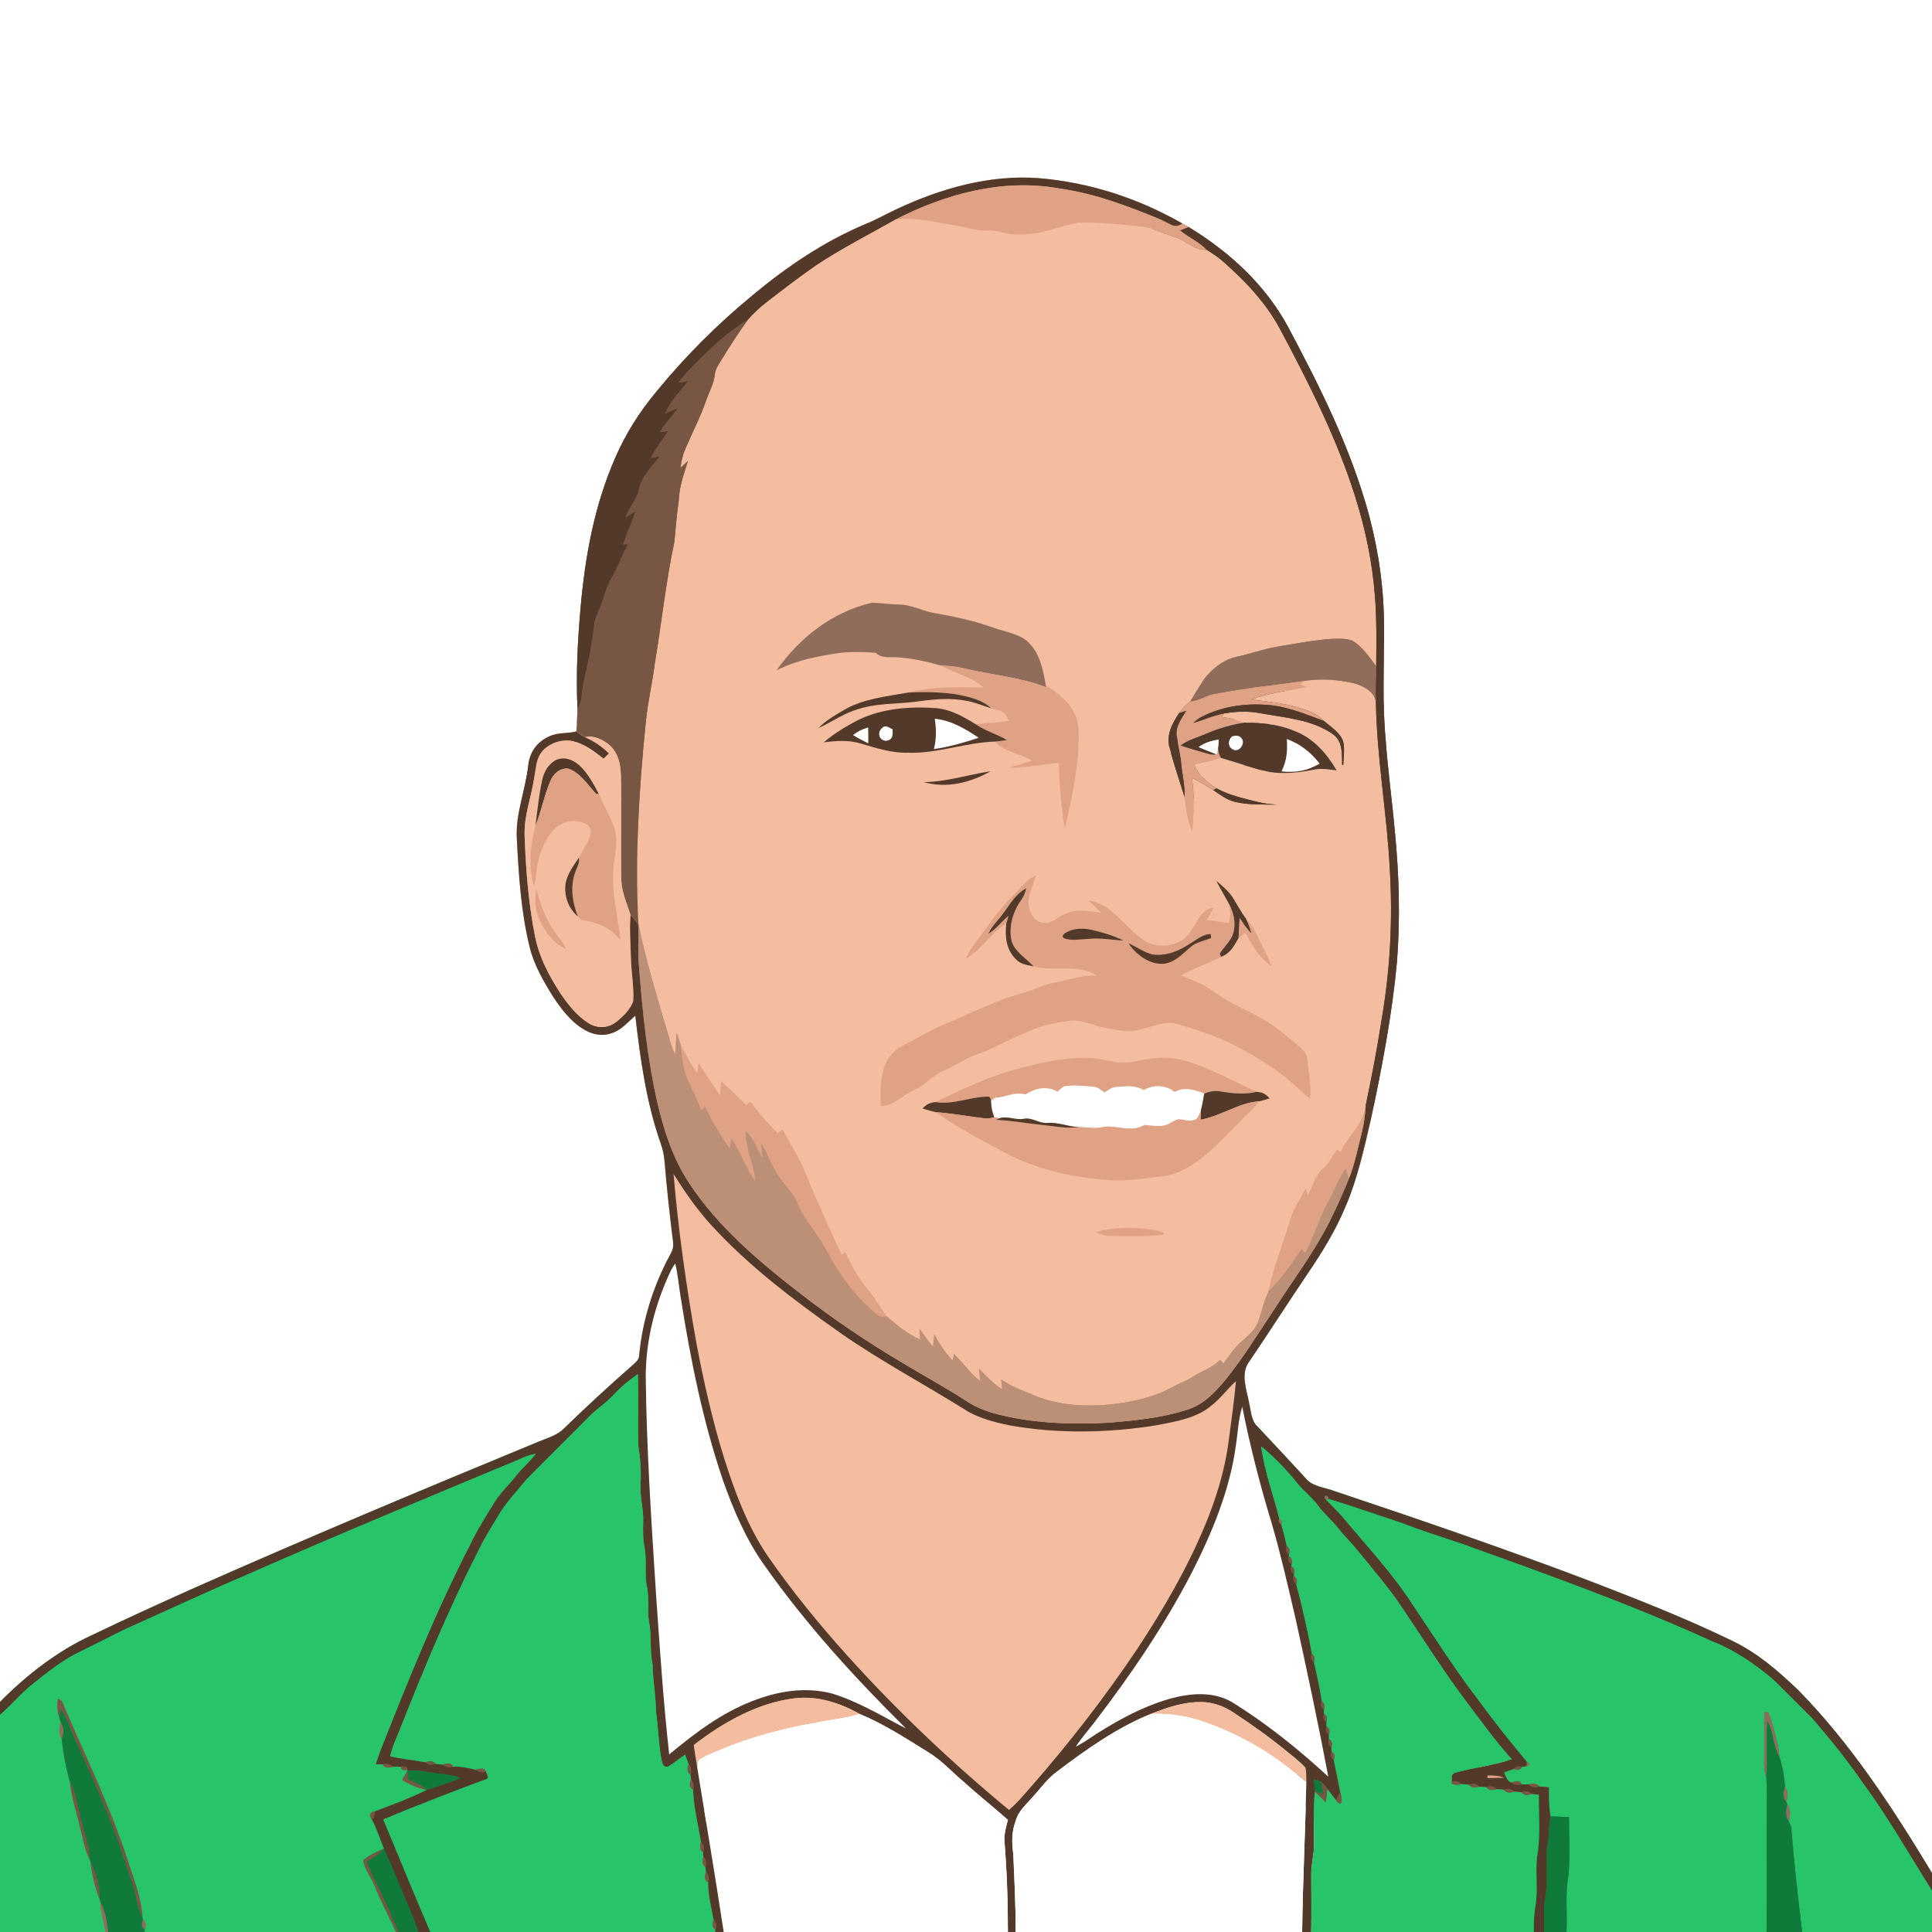
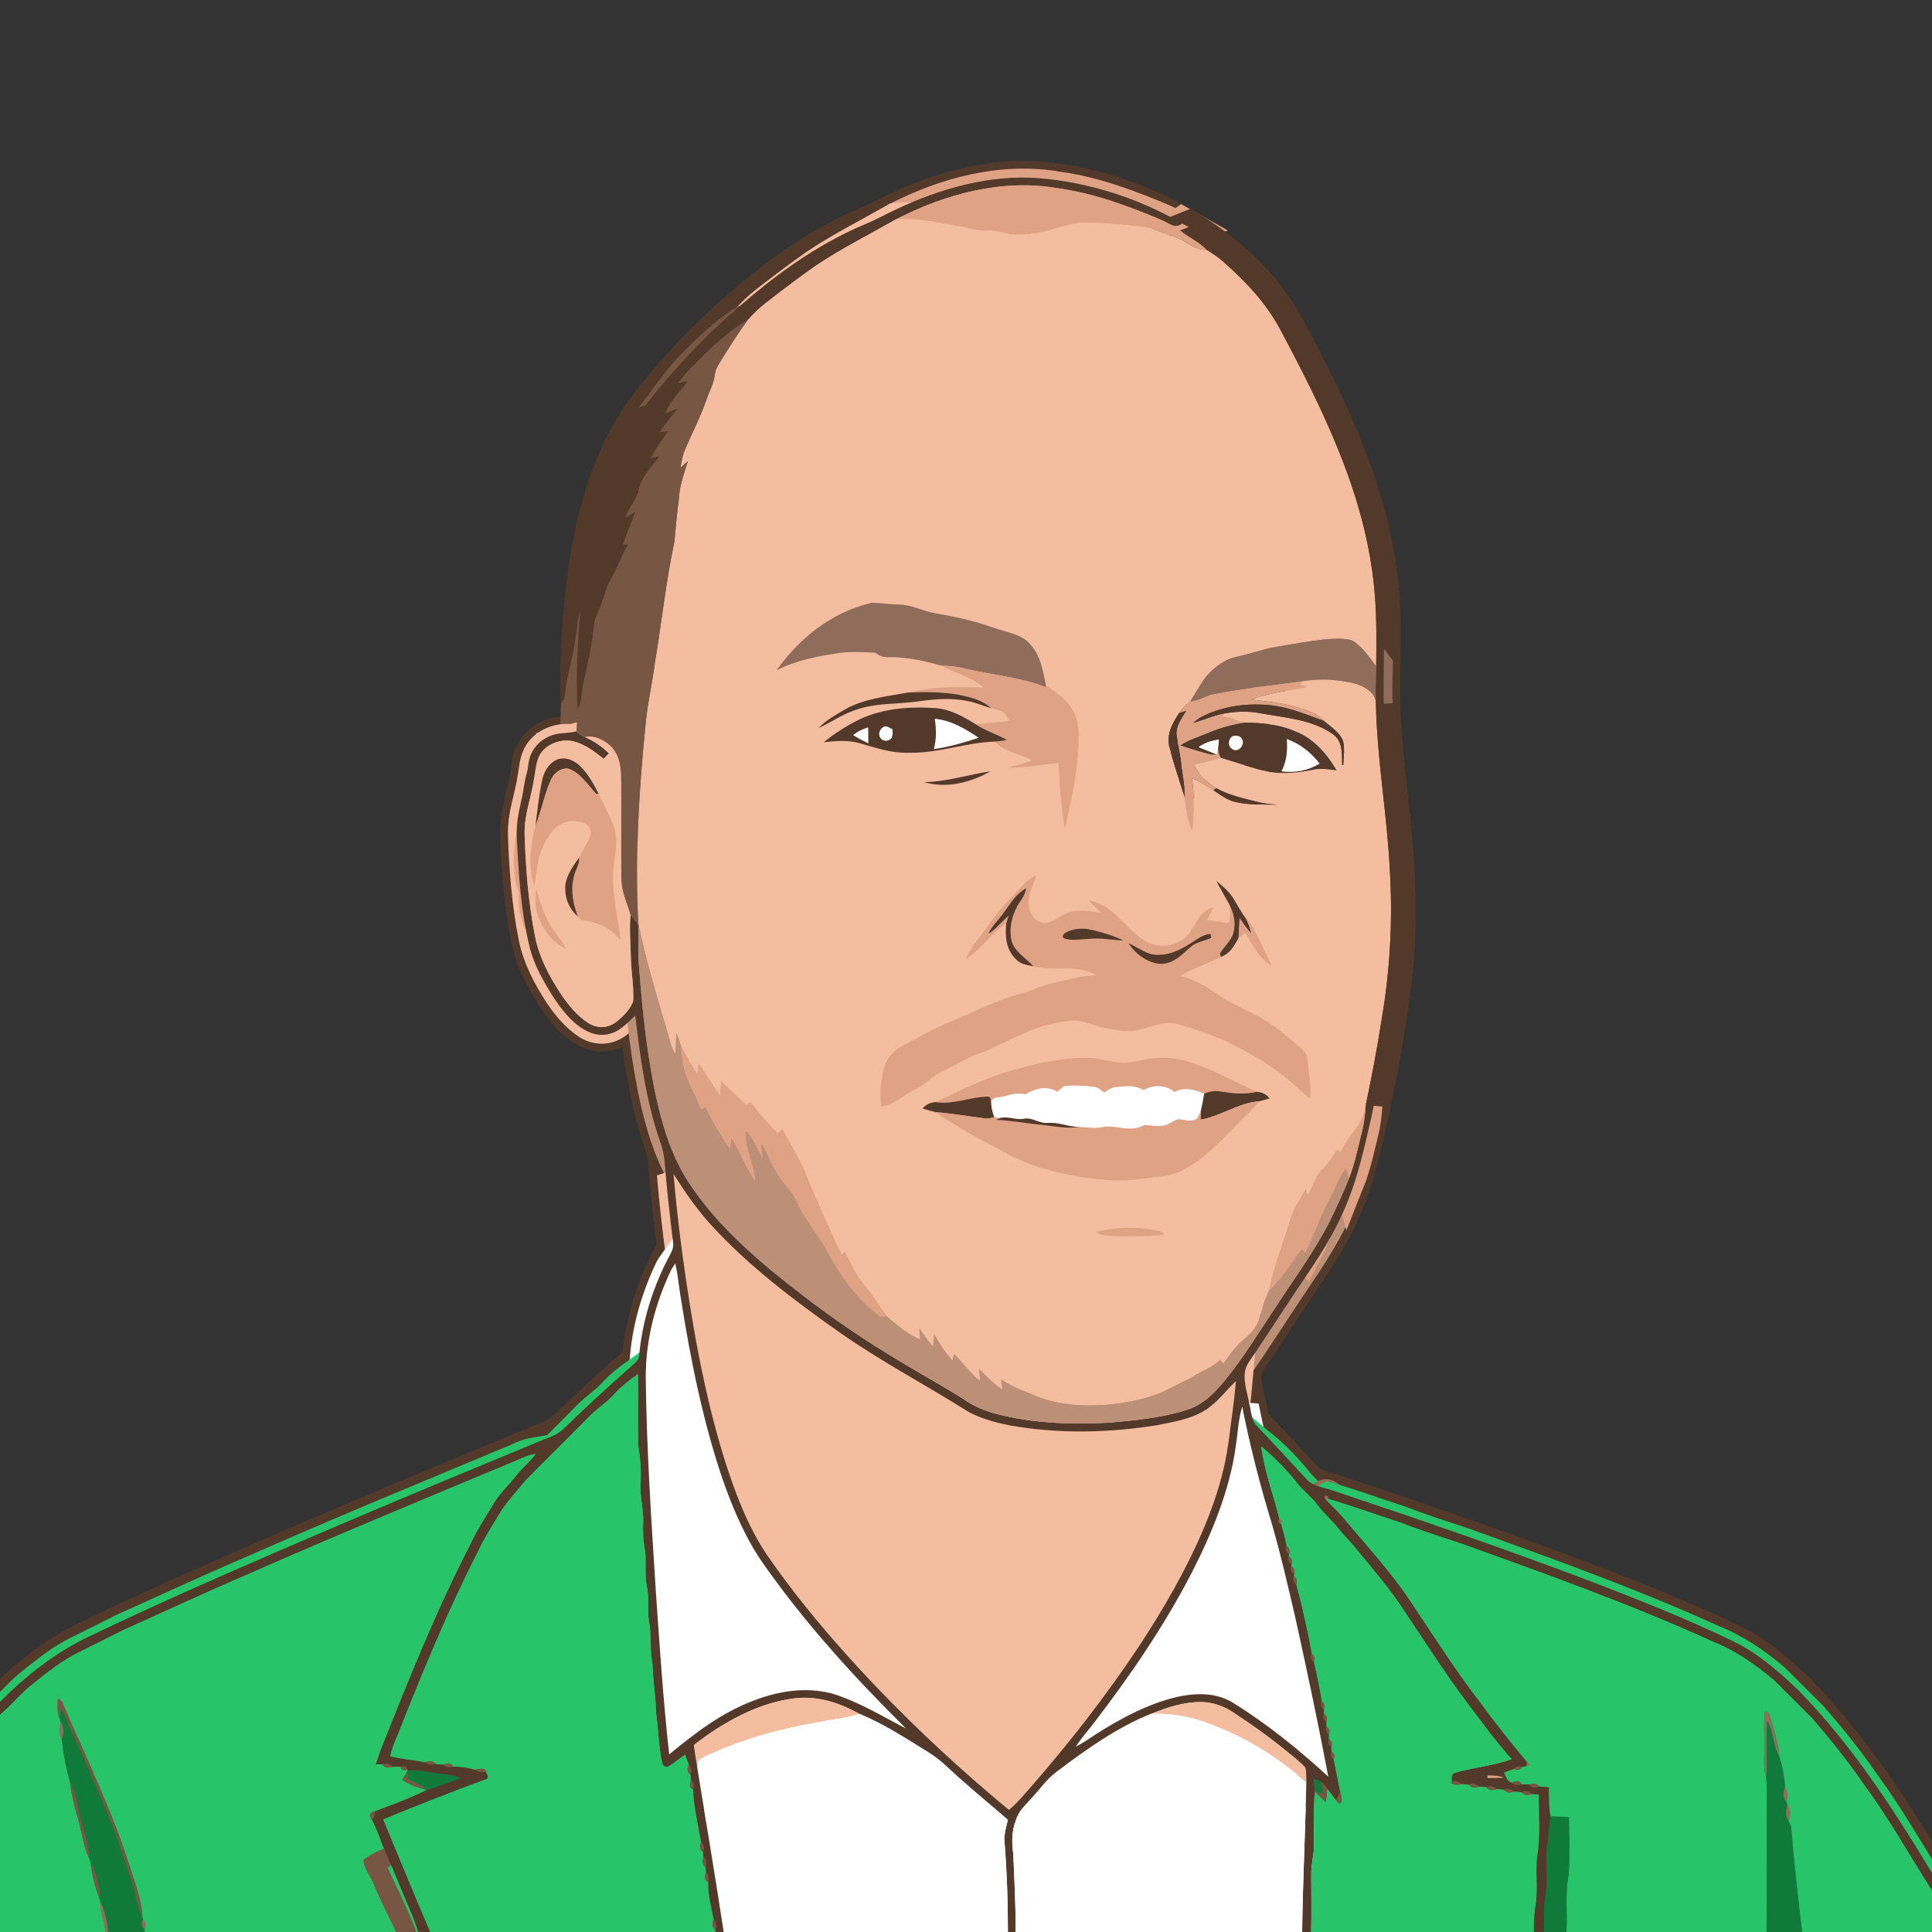
<svg xmlns="http://www.w3.org/2000/svg" xmlns:xlink="http://www.w3.org/1999/xlink" viewBox="0 0 772 772" height="772.0pt" width="772.0pt" version="1.1">
  <rect x="0" y="0" width="772" height="772" fill="#333333" stroke="none" />
  <defs>
-     <path d="M 0.00 0.00 L 772.00 0.00 L 772.00 748.42 C 756.39 722.58 739.82 697.05 718.61 675.39 C 710.50 667.68 702.46 660.61 692.29 655.71 C 673.53 646.60 653.99 638.94 634.54 631.46 C 601.05 618.78 567.22 607.19 533.27 595.83 C 529.87 594.52 525.17 594.08 522.49 591.52 C 515.80 584.21 509.02 576.96 502.22 569.75 C 499.99 567.69 499.95 563.71 499.19 560.88 C 498.31 555.83 495.73 549.49 498.73 544.74 C 506.70 532.99 514.33 521.04 522.29 509.28 C 528.24 500.54 533.74 491.62 537.80 481.82 C 542.49 470.85 545.17 458.53 547.88 446.89 C 552.27 426.23 556.27 405.31 558.21 384.27 C 559.56 366.90 559.07 349.36 557.34 332.04 C 556.25 319.78 554.54 307.58 553.67 295.29 C 552.27 280.39 553.15 265.90 553.01 251.00 C 553.11 235.77 550.95 220.64 547.06 205.93 C 539.82 179.24 527.52 154.72 514.58 130.42 C 505.40 113.61 491.25 100.66 475.03 90.77 C 474.18 90.28 473.32 89.79 472.44 89.33 C 454.99 79.22 435.16 72.82 415.04 71.19 C 395.63 69.68 375.92 75.29 358.47 83.47 C 354.14 85.46 350.03 87.85 345.59 89.62 C 329.14 96.58 314.55 106.46 300.86 117.83 C 286.84 129.44 273.88 142.29 262.37 156.39 C 255.67 164.41 250.04 173.27 245.88 182.86 C 237.49 202.00 233.82 222.26 231.98 242.96 C 230.79 256.33 230.10 269.85 230.77 283.26 C 230.65 286.25 230.55 289.24 230.34 292.23 C 226.46 293.27 223.01 292.52 219.33 294.30 C 214.48 296.52 211.54 300.68 211.04 306.01 C 209.97 316.28 205.96 324.64 206.51 335.00 C 207.25 349.38 208.15 364.30 211.61 378.30 C 213.29 385.41 217.06 391.93 220.90 398.10 C 224.17 403.10 228.25 408.49 233.53 411.49 C 236.71 413.33 240.34 414.13 243.93 413.01 C 248.18 411.81 250.66 408.61 253.86 405.82 C 255.87 423.15 258.20 440.37 264.03 456.95 C 264.86 459.30 265.35 461.59 265.55 464.08 C 266.40 474.75 267.62 485.40 268.90 496.04 C 269.15 498.01 268.90 499.25 267.95 500.98 C 261.14 513.53 256.64 527.53 255.38 541.78 C 255.29 543.38 254.21 544.13 253.16 545.17 C 243.76 553.41 234.54 561.86 225.58 570.59 C 222.61 573.65 218.92 574.48 215.11 576.11 C 169.28 595.02 123.58 614.17 78.24 634.25 C 64.27 640.51 50.30 646.85 36.51 653.49 C 22.87 659.79 10.50 669.40 0.00 680.07 L 0.00 0.00 Z" id="p0" />
    <path d="M 415.04 71.19 C 435.16 72.82 454.99 79.22 472.44 89.33 C 469.36 91.42 467.68 89.46 464.93 88.25 C 451.28 82.53 437.66 77.29 422.90 75.25 C 400.53 71.30 377.72 77.48 357.88 87.73 C 347.13 93.85 336.40 99.23 326.08 106.10 C 319.25 110.86 312.63 115.96 306.03 121.05 C 303.38 123.07 301.08 125.44 298.79 127.84 C 290.07 133.04 283.14 139.88 276.11 147.09 C 274.28 148.94 272.61 150.89 271.04 152.96 C 272.35 152.72 273.66 152.48 274.97 152.24 C 271.63 156.64 268.02 159.98 265.89 165.13 C 267.57 164.47 269.24 163.77 270.90 163.06 C 268.55 166.35 265.76 169.19 263.67 172.66 C 264.78 172.53 265.89 172.40 267.01 172.26 C 264.64 175.83 262.06 179.19 260.08 183.01 C 261.29 182.76 262.50 182.51 263.70 182.26 C 260.31 186.67 255.82 190.90 255.11 196.59 C 253.91 200.21 251.18 203.17 249.90 206.82 C 251.27 205.98 252.63 205.13 253.99 204.28 C 252.44 208.73 250.55 213.05 248.97 217.50 C 249.67 217.47 250.36 217.44 251.06 217.41 C 248.45 221.87 246.83 226.77 244.21 231.22 C 241.94 235.15 241.28 239.43 239.47 243.52 C 238.80 245.15 237.92 246.81 237.57 248.53 C 236.75 256.82 234.97 265.05 233.11 273.16 C 232.30 276.72 232.81 280.03 230.77 283.26 C 230.10 269.85 230.79 256.33 231.98 242.96 C 233.82 222.26 237.49 202.00 245.88 182.86 C 250.04 173.27 255.67 164.41 262.37 156.39 C 273.88 142.29 286.84 129.44 300.86 117.83 C 314.55 106.46 329.14 96.58 345.59 89.62 C 350.03 87.85 354.14 85.46 358.47 83.47 C 375.92 75.29 395.63 69.68 415.04 71.19 Z" id="p1" />
    <path d="M 422.90 75.25 C 437.66 77.29 451.28 82.53 464.93 88.25 C 467.68 89.46 469.36 91.42 472.44 89.33 C 473.32 89.79 474.18 90.28 475.03 90.77 C 473.90 91.19 472.78 91.62 471.67 92.08 C 475.10 94.93 479.18 96.53 482.25 99.87 C 476.83 99.92 474.13 96.14 469.22 94.60 C 464.82 93.28 460.52 90.95 455.99 90.57 C 447.77 89.60 439.44 88.93 431.16 88.99 C 422.87 90.43 415.70 94.08 406.99 93.73 C 402.58 94.19 398.85 91.75 394.52 92.20 C 390.56 92.46 386.43 90.86 382.48 90.27 C 374.09 88.98 366.47 86.82 357.88 87.73 C 377.72 77.48 400.53 71.30 422.90 75.25 Z" id="p2" />
    <path d="M 357.88 87.73 C 366.47 86.82 374.09 88.98 382.48 90.27 C 386.43 90.86 390.56 92.46 394.52 92.20 C 398.85 91.75 402.58 94.19 406.99 93.73 C 415.70 94.08 422.87 90.43 431.16 88.99 C 439.44 88.93 447.77 89.60 455.99 90.57 C 460.52 90.95 464.82 93.28 469.22 94.60 C 474.13 96.14 476.83 99.92 482.25 99.87 C 484.47 101.22 486.63 102.67 488.60 104.37 C 497.60 112.30 505.76 120.84 511.49 131.49 C 522.91 152.90 534.24 175.29 541.53 198.47 C 545.60 211.41 548.39 224.72 549.41 238.26 C 550.15 247.62 549.98 256.84 549.90 266.22 C 547.20 262.69 544.19 258.12 540.25 255.92 C 537.07 254.89 533.29 255.26 529.99 255.42 C 523.33 256.14 516.71 257.32 510.12 258.46 C 504.70 259.38 499.59 261.30 494.21 262.43 C 489.54 263.41 485.82 266.18 482.62 269.61 C 479.64 272.90 478.13 276.60 475.64 280.24 C 473.98 281.69 472.38 283.14 471.13 284.98 C 468.35 289.29 466.02 293.40 467.30 298.74 C 469.07 305.32 471.22 311.82 473.29 318.31 C 473.92 322.89 474.42 327.87 476.41 332.05 C 477.05 324.97 477.34 317.91 476.26 310.86 C 479.25 312.23 482.03 313.96 484.81 315.70 C 487.68 317.62 490.12 319.62 493.57 320.43 C 498.97 321.73 504.82 321.42 510.35 321.53 C 507.83 321.35 505.33 321.15 502.87 320.53 C 497.10 319.05 491.42 317.92 486.14 315.02 C 482.06 312.49 479.14 309.88 477.06 305.47 C 480.83 304.98 484.27 304.15 487.85 302.87 C 494.36 304.73 500.80 307.11 507.41 308.51 C 513.11 309.38 519.25 308.72 524.88 307.58 C 528.06 306.87 531.02 307.49 534.17 307.87 C 530.04 300.94 524.81 294.85 517.04 291.98 C 510.61 289.24 504.03 288.91 497.16 288.72 C 494.19 287.60 491.38 286.88 488.22 286.50 C 488.47 286.04 488.72 285.59 488.96 285.13 C 493.95 284.21 498.97 284.06 503.96 285.06 C 513.56 286.81 524.39 287.51 532.62 293.37 C 536.65 296.20 536.19 301.27 536.30 305.63 L 536.76 305.66 C 536.85 302.62 537.40 299.27 536.70 296.29 C 535.60 292.83 531.67 290.35 529.01 288.08 C 525.91 284.67 521.92 283.72 517.68 282.43 C 511.79 280.82 506.00 280.25 499.98 279.53 C 507.04 276.87 514.82 275.93 522.22 274.57 C 521.23 274.17 520.24 273.77 519.24 273.37 C 519.84 272.95 520.45 272.53 521.07 272.12 C 527.96 271.06 535.09 271.51 541.84 273.23 C 545.45 274.47 549.73 276.78 549.80 281.14 C 550.22 303.43 554.25 325.26 555.35 347.48 C 556.57 367.39 555.49 387.39 552.14 407.05 C 550.35 418.69 548.13 430.24 545.71 441.76 C 544.69 449.65 538.94 453.26 535.72 460.41 C 535.22 460.06 534.72 459.72 534.22 459.37 C 532.59 461.86 531.10 464.68 528.95 466.70 C 525.59 469.36 524.69 474.05 522.48 477.85 C 522.26 476.86 522.04 475.88 521.82 474.89 C 519.60 479.21 516.85 482.83 515.54 487.59 C 512.66 497.00 508.94 506.32 506.91 515.95 C 505.03 519.77 504.22 523.86 502.84 527.85 C 501.48 531.47 498.84 533.60 496.06 536.08 C 493.15 538.62 491.13 541.80 488.84 544.90 C 488.40 544.38 487.96 543.87 487.52 543.35 C 484.30 546.76 480.09 547.71 476.36 550.32 C 473.81 551.88 470.94 552.84 468.33 554.32 C 461.90 557.97 454.20 559.76 446.94 560.80 C 435.18 562.40 422.17 561.91 411.30 556.70 C 407.29 555.26 403.63 553.58 400.06 551.22 C 400.21 552.54 400.35 553.85 400.49 555.17 C 396.89 552.96 394.19 549.90 391.21 546.97 C 391.38 548.63 391.55 550.28 391.71 551.94 C 387.71 548.72 384.83 544.59 381.20 541.02 C 381.01 541.93 380.82 542.83 380.63 543.74 C 377.69 540.42 375.39 537.08 373.32 533.16 C 373.18 534.82 373.02 536.49 372.84 538.16 C 370.86 535.83 369.13 533.34 367.35 530.87 C 367.48 532.33 367.61 533.78 367.73 535.24 C 362.68 533.26 358.51 529.39 354.25 525.96 C 351.42 522.03 349.06 517.85 345.90 514.16 C 342.29 509.99 340.18 505.26 337.69 500.41 C 337.22 500.76 336.75 501.10 336.29 501.45 C 331.34 490.73 326.39 480.04 321.96 469.10 C 319.50 462.76 315.73 457.31 312.69 451.27 C 312.04 451.80 311.39 452.34 310.74 452.87 C 306.81 448.94 303.21 444.80 299.88 440.35 C 299.33 440.76 298.77 441.17 298.22 441.58 C 294.87 438.42 291.59 435.18 288.20 432.05 C 288.03 433.97 287.88 435.88 287.73 437.80 C 284.72 433.61 282.10 429.18 279.19 424.93 C 279.02 426.31 278.85 427.70 278.68 429.08 C 276.12 425.61 274.17 421.62 272.08 417.83 C 271.57 416.11 271.00 414.44 270.34 412.78 C 270.14 415.61 270.03 418.44 269.79 421.27 C 268.70 419.14 267.95 416.92 267.35 414.61 C 262.96 399.52 258.15 384.33 255.08 368.92 C 253.73 342.34 255.30 315.43 258.01 288.99 C 258.75 280.82 260.69 272.88 261.70 264.76 C 264.40 248.61 266.06 232.49 269.48 216.46 C 269.98 210.87 270.46 205.34 271.24 199.78 C 271.43 194.29 273.29 189.41 274.87 184.23 C 273.88 185.15 272.89 186.07 271.89 186.98 C 272.27 184.48 272.72 182.03 273.71 179.69 C 276.46 173.16 279.82 166.82 282.13 160.13 C 283.34 156.53 285.19 153.50 285.62 149.67 C 285.91 147.23 287.24 145.52 288.47 143.47 C 291.76 138.16 295.10 132.89 298.79 127.84 C 301.08 125.44 303.38 123.07 306.03 121.05 C 312.63 115.96 319.25 110.86 326.08 106.10 C 336.40 99.23 347.13 93.85 357.88 87.73 Z" id="p3" />
    <path d="M 475.03 90.77 C 491.25 100.66 505.40 113.61 514.58 130.42 C 527.52 154.72 539.82 179.24 547.06 205.93 C 550.95 220.64 553.11 235.77 553.01 251.00 C 553.15 265.90 552.27 280.39 553.67 295.29 C 554.54 307.58 556.25 319.78 557.34 332.04 C 559.07 349.36 559.56 366.90 558.21 384.27 C 556.27 405.31 552.27 426.23 547.88 446.89 C 545.17 458.53 542.49 470.85 537.80 481.82 C 533.74 491.62 528.24 500.54 522.29 509.28 C 514.33 521.04 506.70 532.99 498.73 544.74 C 495.73 549.49 498.31 555.83 499.19 560.88 C 499.95 563.71 499.99 567.69 502.22 569.75 C 509.02 576.96 515.80 584.21 522.49 591.52 C 525.17 594.08 529.87 594.52 533.27 595.83 C 567.22 607.19 601.05 618.78 634.54 631.46 C 653.99 638.94 673.53 646.60 692.29 655.71 C 702.46 660.61 710.50 667.68 718.61 675.39 C 739.82 697.05 756.39 722.58 772.00 748.42 L 772.00 755.49 C 762.87 741.12 754.58 726.32 744.45 712.57 C 738.25 703.56 731.38 695.04 724.24 686.77 C 719.08 681.60 713.92 676.41 708.73 671.27 C 701.24 664.96 693.30 659.46 684.13 655.85 C 651.65 641.05 617.69 628.95 584.12 616.87 C 575.91 614.16 567.68 611.55 559.62 608.39 C 550.01 605.30 540.51 601.80 530.83 598.97 C 530.52 596.69 528.09 597.94 529.99 599.38 C 532.06 601.52 534.24 603.56 536.19 605.79 C 545.89 617.42 556.87 629.18 565.02 641.99 C 573.57 654.74 581.78 667.65 591.15 679.84 C 597.21 688.10 603.58 696.11 610.11 703.99 L 609.95 705.79 L 608.14 706.06 C 606.87 705.57 605.79 705.84 604.92 706.87 C 603.61 707.33 602.30 707.80 600.99 708.26 C 601.82 709.90 602.03 711.53 603.91 712.31 C 605.18 713.27 606.50 713.26 608.01 713.02 C 608.99 713.01 609.97 713.01 610.95 713.02 C 612.34 714.39 613.30 714.39 615.11 713.84 C 616.39 713.94 617.67 714.04 618.95 714.14 C 618.95 718.07 618.84 721.94 619.62 725.82 C 618.84 729.31 619.10 732.88 618.45 736.41 C 617.22 743.43 618.83 750.54 617.57 757.61 C 616.63 762.46 617.10 767.10 616.97 772.00 L 612.90 772.00 C 612.87 768.51 612.92 765.05 613.55 761.60 C 614.63 755.31 613.48 748.36 614.18 742.07 C 615.63 733.94 614.85 725.42 614.89 717.18 C 613.95 717.07 613.00 716.95 612.06 716.84 C 610.61 715.65 609.65 715.61 607.88 716.12 C 606.94 716.04 606.01 715.97 605.07 715.90 C 603.62 714.64 602.69 714.61 600.88 715.12 C 599.94 715.04 599.01 714.97 598.07 714.90 C 596.62 713.64 595.69 713.61 593.88 714.12 C 592.94 714.04 592.01 713.97 591.07 713.90 C 589.62 712.64 588.69 712.61 586.88 713.12 C 585.93 713.04 584.97 712.96 584.02 712.88 C 582.77 712.02 581.60 711.30 580.07 711.98 C 580.28 710.48 579.60 709.04 581.40 708.39 C 588.86 706.29 596.77 705.48 604.12 702.96 C 597.31 695.57 591.62 687.42 585.54 679.44 C 577.07 668.09 569.48 656.16 561.59 644.41 C 555.87 635.41 548.72 627.26 542.01 618.99 C 539.79 616.21 537.17 613.82 534.99 611.01 C 532.39 607.60 529.06 604.90 526.53 601.44 C 524.24 598.39 521.29 596.07 518.80 593.22 C 514.43 587.71 509.42 582.43 503.97 577.98 C 505.20 587.74 508.81 597.29 511.19 606.82 C 510.75 607.82 511.01 608.57 511.96 609.08 C 512.80 611.98 513.54 614.90 514.15 617.85 C 513.58 619.23 513.89 620.29 515.08 621.04 L 514.98 621.86 C 514.57 623.23 514.93 624.29 516.08 625.03 L 515.99 625.85 C 515.57 627.23 515.93 628.29 517.09 629.03 L 517.00 629.85 C 516.55 631.16 516.87 632.22 517.95 633.04 C 520.39 642.17 522.59 651.54 524.16 660.85 C 523.56 662.17 523.83 663.23 524.99 664.04 C 526.25 669.27 527.33 674.55 528.17 679.86 C 527.57 681.22 527.85 682.30 529.01 683.09 L 529.03 684.87 C 528.57 686.23 528.90 687.30 530.01 688.08 L 530.02 689.87 C 529.57 691.23 529.90 692.30 531.01 693.08 L 531.02 694.87 C 530.57 696.23 530.90 697.30 532.01 698.08 L 532.04 699.86 C 531.56 701.16 531.85 702.23 532.90 703.09 C 533.84 707.41 534.62 711.76 535.53 716.08 C 534.88 717.15 534.34 718.27 533.92 719.42 C 532.70 717.88 531.52 716.30 530.35 714.73 C 529.63 713.76 528.85 712.84 527.97 712.02 C 527.03 711.58 526.05 711.22 525.02 710.95 C 525.12 712.60 525.27 714.25 525.44 715.90 C 524.55 722.85 525.18 730.00 525.05 737.01 C 525.13 741.07 523.91 744.93 523.97 748.99 C 523.99 756.66 524.08 764.33 523.95 772.00 L 520.32 772.00 C 520.55 752.00 521.59 732.01 521.98 712.02 C 521.95 710.15 522.02 708.19 521.65 706.36 C 519.68 704.04 517.05 702.21 514.72 700.27 C 507.72 694.51 500.34 689.21 492.77 684.23 C 488.97 681.69 484.61 680.18 480.02 680.10 C 472.87 680.11 466.49 682.22 459.95 684.84 C 446.53 690.22 434.15 698.99 422.67 707.68 C 418.46 710.67 415.82 714.67 412.36 718.38 C 409.73 721.42 406.92 723.65 405.83 727.71 C 404.13 732.13 404.33 736.37 404.90 740.96 C 405.34 751.28 405.90 761.68 405.83 772.00 L 402.74 772.00 C 402.76 759.68 402.31 747.28 401.31 735.00 C 401.32 732.41 402.10 729.70 402.74 727.19 C 396.91 722.03 390.80 717.19 385.03 711.96 C 380.17 707.89 376.32 703.42 370.86 700.14 C 362.03 694.66 353.09 688.83 343.47 684.85 C 335.38 680.41 326.83 677.52 317.48 678.63 C 302.88 680.36 288.65 688.37 277.23 697.32 C 277.64 700.26 278.08 703.19 278.59 706.11 C 282.15 728.07 285.84 750.01 289.19 772.00 L 285.75 772.00 L 285.88 771.13 C 286.41 769.33 286.34 768.40 285.13 766.94 C 284.20 762.09 282.87 756.94 282.95 752.00 C 283.36 750.21 283.21 749.40 282.08 747.95 L 281.90 746.16 C 282.39 744.33 282.30 743.40 281.07 741.94 L 280.90 740.16 C 281.40 738.36 281.32 737.42 280.12 735.96 C 278.92 729.06 277.15 722.01 276.95 715.01 C 277.36 713.22 277.21 712.40 276.08 710.95 L 275.90 709.16 C 276.39 707.39 276.30 706.43 275.19 704.95 C 274.71 703.67 274.23 702.39 273.76 701.11 C 271.44 702.69 269.27 704.51 266.88 705.99 C 264.64 706.29 264.72 704.48 264.23 702.85 C 263.18 696.60 263.00 690.28 262.12 684.01 C 262.06 677.63 260.84 671.46 260.77 665.07 C 259.52 659.31 260.48 653.54 259.30 647.79 C 258.59 643.32 259.43 638.88 258.55 634.40 C 257.39 629.05 258.55 623.74 257.55 618.40 C 256.87 614.95 256.92 611.50 257.01 608.00 C 257.23 602.92 255.58 598.11 255.95 593.00 C 256.23 587.79 255.93 583.14 255.09 578.01 C 254.79 568.37 255.17 558.69 254.92 549.05 C 251.46 551.52 248.14 554.09 245.27 557.27 C 242.23 560.64 238.36 562.97 235.24 566.23 C 226.99 574.65 218.53 582.87 210.29 591.28 C 206.40 596.07 201.95 600.65 198.93 605.95 C 196.17 610.58 193.28 615.10 191.00 620.00 C 179.02 643.43 168.98 667.86 159.30 692.31 C 158.00 695.42 156.63 698.45 155.89 701.75 C 160.50 702.95 165.22 703.26 169.90 704.18 C 171.36 705.37 172.35 705.39 174.12 704.87 C 175.06 704.95 176.00 705.03 176.94 705.12 C 178.40 706.25 179.21 706.36 181.00 705.94 C 184.09 705.78 187.02 706.42 189.99 707.16 C 191.29 708.03 192.62 708.58 194.12 707.76 C 194.43 708.76 195.82 710.58 194.08 711.01 C 180.30 716.04 166.70 721.43 153.15 727.03 C 159.39 742.02 165.52 757.09 171.95 772.00 L 167.15 772.00 C 165.71 767.81 164.18 763.70 162.32 759.68 C 159.38 752.67 156.60 745.61 153.41 738.71 C 151.78 734.77 150.61 730.86 148.58 727.08 C 149.48 726.14 149.85 725.05 149.68 723.80 C 156.66 721.12 163.76 718.56 170.47 715.24 C 175.05 713.81 179.57 712.27 184.03 710.48 C 180.36 709.02 176.62 708.96 172.78 708.36 C 169.37 707.89 166.22 707.03 162.76 707.61 L 162.73 707.07 C 162.74 706.05 161.85 705.67 160.06 705.93 C 159.05 705.95 158.03 705.96 157.02 705.97 C 155.62 704.82 154.75 704.69 152.99 704.98 C 152.04 705.01 151.10 705.02 150.15 705.02 C 150.78 703.04 151.42 701.07 152.14 699.12 C 163.01 671.67 174.10 643.95 187.64 617.65 C 190.47 611.62 193.99 606.11 197.46 600.43 C 200.01 596.33 203.50 593.20 206.43 589.41 C 208.79 586.37 211.83 584.06 214.04 580.90 C 211.65 581.31 209.47 582.20 207.29 583.23 C 171.20 598.29 134.80 613.30 99.02 629.09 C 82.35 636.22 65.81 643.95 49.33 651.33 C 43.34 654.35 37.35 657.37 31.33 660.33 C 24.93 663.45 19.11 668.10 13.56 672.54 C 8.60 676.30 4.77 681.21 0.00 685.24 L 0.00 680.07 C 10.50 669.40 22.87 659.79 36.51 653.49 C 50.30 646.85 64.27 640.51 78.24 634.25 C 123.58 614.17 169.28 595.02 215.11 576.11 C 218.92 574.48 222.61 573.65 225.58 570.59 C 234.54 561.86 243.76 553.41 253.16 545.17 C 254.21 544.13 255.29 543.38 255.38 541.78 C 256.64 527.53 261.14 513.53 267.95 500.98 C 268.90 499.25 269.15 498.01 268.90 496.04 C 267.62 485.40 266.40 474.75 265.55 464.08 C 265.35 461.59 264.86 459.30 264.03 456.95 C 258.20 440.37 255.87 423.15 253.86 405.82 C 250.66 408.61 248.18 411.81 243.93 413.01 C 240.34 414.13 236.71 413.33 233.53 411.49 C 228.25 408.49 224.17 403.10 220.90 398.10 C 217.06 391.93 213.29 385.41 211.61 378.30 C 208.15 364.30 207.25 349.38 206.51 335.00 C 205.96 324.64 209.97 316.28 211.04 306.01 C 211.54 300.68 214.48 296.52 219.33 294.30 C 223.01 292.52 226.46 293.27 230.34 292.23 C 231.40 293.25 232.52 293.98 233.85 294.59 C 237.58 296.25 240.43 298.22 243.36 301.05 C 242.63 301.77 241.91 302.49 241.18 303.21 C 237.55 300.26 233.51 297.24 228.87 296.16 C 224.31 295.24 218.68 297.06 216.03 301.02 C 214.19 303.68 214.07 307.45 213.50 310.56 C 212.34 318.74 209.32 325.59 209.64 334.00 C 210.11 347.46 211.16 361.07 213.82 374.30 C 215.52 382.67 219.40 389.89 223.99 397.00 C 226.97 401.40 230.62 405.96 235.15 408.83 C 238.76 411.03 242.94 410.93 246.29 408.30 C 248.93 406.19 252.01 403.25 253.02 399.97 C 253.34 394.35 252.25 388.63 252.10 383.00 C 251.97 377.10 251.46 371.40 251.92 365.58 C 253.18 366.94 254.41 368.22 255.13 369.96 C 255.18 375.67 254.79 381.32 255.41 387.01 C 256.78 405.09 258.74 423.52 262.81 441.20 C 265.48 452.36 268.94 463.04 275.34 472.67 C 286.83 490.29 304.00 504.71 320.55 517.43 C 333.10 527.12 346.24 536.03 359.88 544.12 C 368.61 549.46 377.60 554.23 386.16 559.83 C 389.81 562.22 393.83 563.85 398.04 564.96 C 412.44 568.74 428.11 569.31 442.92 568.49 C 453.36 567.63 464.29 566.56 474.30 563.33 C 480.88 561.24 485.22 556.66 489.52 551.52 C 496.72 542.66 502.84 532.69 509.18 523.19 C 516.88 511.19 525.10 500.43 531.56 487.58 C 534.24 482.10 536.76 476.54 539.04 470.89 C 541.35 465.03 542.61 458.62 544.15 452.51 C 545.08 448.96 545.48 445.41 545.71 441.76 C 548.13 430.24 550.35 418.69 552.14 407.05 C 555.49 387.39 556.57 367.39 555.35 347.48 C 554.25 325.26 550.22 303.43 549.80 281.14 C 549.52 276.15 549.83 271.20 549.90 266.22 C 549.98 256.84 550.15 247.62 549.41 238.26 C 548.39 224.72 545.60 211.41 541.53 198.47 C 534.24 175.29 522.91 152.90 511.49 131.49 C 505.76 120.84 497.60 112.30 488.60 104.37 C 486.63 102.67 484.47 101.22 482.25 99.87 C 479.18 96.53 475.10 94.93 471.67 92.08 C 472.78 91.62 473.90 91.19 475.03 90.77 Z" id="p4" />
    <path d="M 298.79 127.84 C 295.10 132.89 291.76 138.16 288.47 143.47 C 287.24 145.52 285.91 147.23 285.62 149.67 C 285.19 153.50 283.34 156.53 282.13 160.13 C 279.82 166.82 276.46 173.16 273.71 179.69 C 272.72 182.03 272.27 184.48 271.89 186.98 C 272.89 186.07 273.88 185.15 274.87 184.23 C 273.29 189.41 271.43 194.29 271.24 199.78 C 270.46 205.34 269.98 210.87 269.48 216.46 C 266.06 232.49 264.40 248.61 261.70 264.76 C 260.69 272.88 258.75 280.82 258.01 288.99 C 255.30 315.43 253.73 342.34 255.08 368.92 L 255.13 369.96 C 254.41 368.22 253.18 366.94 251.92 365.58 C 250.43 360.63 248.28 356.36 248.27 351.04 C 248.02 337.36 248.38 323.66 248.10 309.98 C 248.00 305.04 246.92 300.35 242.86 297.16 C 240.31 295.36 237.03 293.74 233.85 294.59 C 232.52 293.98 231.40 293.25 230.34 292.23 C 230.55 289.24 230.65 286.25 230.77 283.26 C 232.81 280.03 232.30 276.72 233.11 273.16 C 234.97 265.05 236.75 256.82 237.57 248.53 C 237.92 246.81 238.80 245.15 239.47 243.52 C 241.28 239.43 241.94 235.15 244.21 231.22 C 246.83 226.77 248.45 221.87 251.06 217.41 C 250.36 217.44 249.67 217.47 248.97 217.50 C 250.55 213.05 252.44 208.73 253.99 204.28 C 252.63 205.13 251.27 205.98 249.90 206.82 C 251.18 203.17 253.91 200.21 255.11 196.59 C 255.82 190.90 260.31 186.67 263.70 182.26 C 262.50 182.51 261.29 182.76 260.08 183.01 C 262.06 179.19 264.64 175.83 267.01 172.26 C 265.89 172.40 264.78 172.53 263.67 172.66 C 265.76 169.19 268.55 166.35 270.90 163.06 C 269.24 163.77 267.57 164.47 265.89 165.13 C 268.02 159.98 271.63 156.64 274.97 152.24 C 273.66 152.48 272.35 152.72 271.04 152.96 C 272.61 150.89 274.28 148.94 276.11 147.09 C 283.14 139.88 290.07 133.04 298.79 127.84 Z" id="p5" />
    <path d="M 348.37 240.85 C 351.91 240.86 355.44 241.53 359.00 241.55 C 364.25 241.55 368.27 244.09 373.31 244.95 C 381.45 246.36 389.50 248.10 397.27 250.92 C 402.10 252.64 408.14 253.32 411.61 257.39 C 415.70 261.66 416.87 268.23 417.90 273.83 L 418.05 274.67 C 407.88 270.56 395.40 269.59 384.84 266.98 C 381.89 266.24 378.90 266.09 375.88 265.94 C 370.40 264.30 364.73 263.12 359.03 262.69 C 355.58 262.34 352.69 263.36 349.87 260.84 C 344.99 260.53 339.98 260.31 335.12 260.95 C 326.47 262.26 318.16 263.84 310.30 267.86 C 319.60 254.71 332.49 244.56 348.37 240.85 Z" id="p6" />
    <path d="M 347.20 242.42 C 350.31 242.49 353.30 243.06 356.42 242.60 C 360.00 242.10 362.82 243.79 366.20 244.76 C 376.36 247.73 386.73 249.40 396.92 252.16 C 401.88 253.16 406.50 255.33 410.24 258.76 C 413.88 262.38 415.41 267.87 416.13 272.80 C 414.30 271.73 412.53 270.46 410.60 269.61 C 407.67 269.11 404.62 269.82 401.66 269.28 C 394.20 268.04 386.93 266.18 379.61 264.34 C 374.55 263.02 369.36 262.65 364.22 261.66 C 358.49 260.67 351.70 260.99 346.36 258.64 C 343.61 257.15 340.37 258.89 337.20 258.59 C 329.49 257.98 322.66 260.40 315.82 263.66 C 318.51 259.26 322.31 256.44 326.23 253.23 C 332.22 248.44 339.60 243.90 347.20 242.42 Z" id="p7" />
    <path d="M 529.99 255.42 C 533.29 255.26 537.07 254.89 540.25 255.92 C 544.19 258.12 547.20 262.69 549.90 266.22 C 549.83 271.20 549.52 276.15 549.80 281.14 C 549.73 276.78 545.45 274.47 541.84 273.23 C 535.09 271.51 527.96 271.06 521.07 272.12 C 509.13 273.95 497.04 274.88 485.22 277.31 C 481.82 277.83 479.02 280.11 475.64 280.24 C 478.13 276.60 479.64 272.90 482.62 269.61 C 485.82 266.18 489.54 263.41 494.21 262.43 C 499.59 261.30 504.70 259.38 510.12 258.46 C 516.71 257.32 523.33 256.14 529.99 255.42 Z" id="p8" />
    <path d="M 375.88 265.94 C 378.90 266.09 381.89 266.24 384.84 266.98 C 395.40 269.59 407.88 270.56 418.05 274.67 L 417.90 273.83 C 422.44 276.84 426.70 279.76 429.23 284.77 C 431.34 288.85 431.09 293.54 430.97 298.00 C 430.44 309.08 428.06 320.27 425.47 331.04 C 424.02 322.46 423.35 313.56 423.03 304.86 C 416.25 305.39 409.77 306.98 402.92 306.77 C 406.06 305.82 409.25 305.06 412.33 303.90 C 407.83 301.10 401.00 300.45 397.64 296.33 C 399.22 296.16 400.81 295.96 402.39 295.72 C 398.31 293.30 393.73 292.09 389.79 289.35 C 394.30 288.94 398.79 288.76 403.27 287.97 C 402.37 286.52 401.65 284.86 400.00 284.13 C 398.71 283.67 397.35 283.42 396.05 283.01 C 392.56 279.63 387.72 278.61 383.12 277.62 C 376.45 276.47 369.55 276.40 362.80 276.74 C 372.84 274.23 382.85 274.41 393.09 274.76 C 387.83 270.28 382.02 269.21 375.88 265.94 Z" id="p9" />
    <path d="M 521.07 272.12 C 520.45 272.53 519.84 272.95 519.24 273.37 C 520.24 273.77 521.23 274.17 522.22 274.57 C 514.82 275.93 507.04 276.87 499.98 279.53 C 506.00 280.25 511.79 280.82 517.68 282.43 C 521.92 283.72 525.91 284.67 529.01 288.08 C 522.34 285.65 516.10 283.00 508.98 281.94 C 498.89 280.74 488.73 281.93 479.67 286.69 C 478.62 287.31 477.73 288.08 476.81 288.86 C 480.93 287.70 484.72 285.91 488.96 285.13 C 488.72 285.59 488.47 286.04 488.22 286.50 C 491.38 286.88 494.19 287.60 497.16 288.72 C 491.93 289.57 486.97 290.99 482.11 293.07 C 478.40 294.70 474.75 295.57 471.66 297.89 C 474.55 298.94 477.51 299.73 480.45 300.61 C 482.43 301.13 484.10 301.89 486.17 301.42 C 486.36 300.60 486.54 299.78 486.69 298.96 C 486.83 300.38 487.08 301.65 487.85 302.87 C 484.27 304.15 480.83 304.98 477.06 305.47 C 479.14 309.88 482.06 312.49 486.14 315.02 L 484.81 315.70 C 482.03 313.96 479.25 312.23 476.26 310.86 C 477.34 317.91 477.05 324.97 476.41 332.05 C 474.42 327.87 473.92 322.89 473.29 318.31 C 473.52 313.43 472.26 308.95 471.88 304.09 C 471.59 300.65 470.69 297.34 470.16 293.95 C 469.66 290.22 472.16 287.05 473.98 284.05 C 473.03 284.36 472.08 284.67 471.13 284.98 C 472.38 283.14 473.98 281.69 475.64 280.24 C 479.02 280.11 481.82 277.83 485.22 277.31 C 497.04 274.88 509.13 273.95 521.07 272.12 Z" id="p10" />
    <path d="M 362.80 276.74 C 369.55 276.40 376.45 276.47 383.12 277.62 C 387.72 278.61 392.56 279.63 396.05 283.01 C 392.65 282.02 389.54 280.56 386.01 280.01 C 379.98 278.85 374.04 279.33 368.00 280.11 C 358.66 281.56 350.16 280.59 341.01 283.99 C 336.04 285.75 331.84 288.80 327.06 290.92 C 330.00 287.85 333.87 285.66 337.54 283.53 C 344.86 279.25 354.52 278.23 362.80 276.74 Z" id="p11" />
    <path d="M 508.98 281.94 C 516.10 283.00 522.34 285.65 529.01 288.08 C 531.67 290.35 535.60 292.83 536.70 296.29 C 537.40 299.27 536.85 302.62 536.76 305.66 L 536.30 305.63 C 536.19 301.27 536.65 296.20 532.62 293.37 C 524.39 287.51 513.56 286.81 503.96 285.06 C 498.97 284.06 493.95 284.21 488.96 285.13 C 484.72 285.91 480.93 287.70 476.81 288.86 C 477.73 288.08 478.62 287.31 479.67 286.69 C 488.73 281.93 498.89 280.74 508.98 281.94 Z" id="p12" />
    <path d="M 374.04 282.97 C 379.92 283.47 384.86 286.34 389.79 289.35 C 393.73 292.09 398.31 293.30 402.39 295.72 C 400.81 295.96 399.22 296.16 397.64 296.33 C 385.88 296.65 374.94 301.11 362.99 300.78 C 356.25 300.98 350.23 298.93 343.88 297.08 C 338.98 295.62 334.14 296.00 329.15 296.63 C 333.47 292.96 338.40 289.99 343.45 287.44 C 352.75 283.05 363.91 282.19 374.04 282.97 Z" id="p13" />
    <path d="M 473.98 284.05 C 472.16 287.05 469.66 290.22 470.16 293.95 C 470.69 297.34 471.59 300.65 471.88 304.09 C 472.26 308.95 473.52 313.43 473.29 318.31 C 471.22 311.82 469.07 305.32 467.30 298.74 C 466.02 293.40 468.35 289.29 471.13 284.98 C 472.08 284.67 473.03 284.36 473.98 284.05 Z" id="p14" />
    <path d="M 373.52 287.19 C 380.19 287.89 385.61 291.16 391.08 294.79 C 385.25 296.72 379.27 298.46 373.17 299.33 C 374.21 295.11 374.17 291.46 373.52 287.19 Z" id="p15" />
    <path d="M 497.16 288.72 C 504.03 288.91 510.61 289.24 517.04 291.98 C 524.81 294.85 530.04 300.94 534.17 307.87 C 531.02 307.49 528.06 306.87 524.88 307.58 C 519.25 308.72 513.11 309.38 507.41 308.51 C 500.80 307.11 494.36 304.73 487.85 302.87 C 487.08 301.65 486.83 300.38 486.69 298.96 C 486.81 297.82 486.92 296.69 487.03 295.55 C 484.04 295.99 481.46 296.77 478.99 298.52 C 481.36 299.54 483.77 300.48 486.17 301.42 C 484.10 301.89 482.43 301.13 480.45 300.61 C 477.51 299.73 474.55 298.94 471.66 297.89 C 474.75 295.57 478.40 294.70 482.11 293.07 C 486.97 290.99 491.93 289.57 497.16 288.72 Z" id="p16" />
    <path d="M 356.67 291.40 C 356.72 293.74 356.90 295.68 354.00 296.02 C 351.03 295.82 350.42 292.39 352.68 290.71 C 354.06 289.53 355.30 290.88 356.67 291.40 Z" id="p17" />
    <path d="M 346.90 290.67 C 346.96 292.80 346.97 294.92 346.96 297.05 C 344.87 296.03 342.83 294.94 340.85 293.73 C 342.77 292.22 344.56 291.35 346.90 290.67 Z" id="p18" />
    <path d="M 242.86 297.16 C 246.92 300.35 248.00 305.04 248.10 309.98 C 248.38 323.66 248.02 337.36 248.27 351.04 C 248.28 356.36 250.43 360.63 251.92 365.58 C 251.46 371.40 251.97 377.10 252.10 383.00 C 252.25 388.63 253.34 394.35 253.02 399.97 C 252.01 403.25 248.93 406.19 246.29 408.30 C 242.94 410.93 238.76 411.03 235.15 408.83 C 230.62 405.96 226.97 401.40 223.99 397.00 C 219.40 389.89 215.52 382.67 213.82 374.30 C 211.16 361.07 210.11 347.46 209.64 334.00 C 209.32 325.59 212.34 318.74 213.50 310.56 C 214.07 307.45 214.19 303.68 216.03 301.02 C 218.68 297.06 224.31 295.24 228.87 296.16 C 233.51 297.24 237.55 300.26 241.18 303.21 C 241.91 302.49 242.63 301.77 243.36 301.05 C 240.43 298.22 237.58 296.25 233.85 294.59 C 237.03 293.74 240.31 295.36 242.86 297.16 Z" id="p19" />
    <path d="M 492.35 294.22 C 493.60 293.86 495.21 293.78 496.06 294.95 C 497.89 296.97 495.12 300.99 492.59 299.44 C 490.50 298.32 490.64 295.66 492.35 294.22 Z" id="p20" />
    <path d="M 514.20 295.30 C 519.59 297.29 523.81 300.63 527.32 305.13 C 522.49 307.99 517.65 308.86 512.08 308.24 C 514.22 303.85 514.48 300.12 514.20 295.30 Z" id="p21" />
    <path d="M 487.03 295.55 C 486.92 296.69 486.81 297.82 486.69 298.96 C 486.54 299.78 486.36 300.60 486.17 301.42 C 483.77 300.48 481.36 299.54 478.99 298.52 C 481.46 296.77 484.04 295.99 487.03 295.55 Z" id="p22" />
    <path d="M 222.48 303.54 C 225.95 302.27 229.31 303.73 231.85 306.15 C 235.01 309.23 237.27 313.37 239.27 317.27 L 238.26 317.27 C 235.00 313.88 231.71 308.48 226.86 307.09 C 223.73 306.93 221.13 309.15 219.98 311.95 C 217.45 317.76 216.37 324.07 213.97 329.96 C 214.72 323.85 215.35 317.66 216.66 311.64 C 217.43 308.19 219.22 305.13 222.48 303.54 Z" id="p23" />
    <path d="M 226.86 307.09 C 231.71 308.48 235.00 313.88 238.26 317.27 L 239.27 317.27 C 241.24 321.45 243.36 325.58 245.13 329.84 C 247.11 334.79 245.96 339.98 245.33 345.08 C 243.94 355.15 246.85 365.73 248.00 375.78 C 244.11 370.62 238.48 368.46 232.25 367.60 C 231.80 367.15 231.36 366.69 230.91 366.22 C 228.79 360.72 227.90 355.23 229.53 349.44 C 230.24 347.05 231.65 345.32 231.35 342.72 C 232.66 339.97 234.47 337.44 235.62 334.63 C 236.29 332.87 236.36 330.50 234.48 329.47 C 231.38 327.69 227.46 327.55 224.31 329.29 C 220.29 331.34 217.73 336.13 216.20 340.20 C 214.40 344.77 214.50 349.41 213.40 354.12 C 211.03 346.44 211.89 337.61 213.97 329.96 C 216.37 324.07 217.45 317.76 219.98 311.95 C 221.13 309.15 223.73 306.93 226.86 307.09 Z" id="p24" />
    <path d="M 395.84 308.18 C 387.75 312.77 378.29 315.13 369.14 312.53 C 378.36 312.39 386.87 309.55 395.84 308.18 Z" id="p25" />
    <path d="M 486.14 315.02 C 491.42 317.92 497.10 319.05 502.87 320.53 C 505.33 321.15 507.83 321.35 510.35 321.53 C 504.82 321.42 498.97 321.73 493.57 320.43 C 490.12 319.62 487.68 317.62 484.81 315.70 L 486.14 315.02 Z" id="p26" />
    <path d="M 231.35 342.72 C 231.65 345.32 230.24 347.05 229.53 349.44 C 227.90 355.23 228.79 360.72 230.91 366.22 C 227.08 362.91 225.33 358.04 226.00 353.03 C 226.70 349.19 229.16 345.85 231.35 342.72 Z" id="p27" />
    <path d="M 414.02 349.75 C 412.97 353.95 410.34 357.69 411.11 361.94 C 411.52 364.98 413.19 367.86 416.34 368.66 C 419.33 369.53 422.13 366.95 424.66 365.68 C 429.15 362.89 435.01 364.03 439.94 364.72 C 438.28 363.12 436.64 361.50 435.09 359.79 C 444.61 361.40 449.24 370.36 456.62 375.38 C 462.74 379.88 472.63 378.14 476.30 371.32 C 478.85 367.62 479.92 363.54 484.93 362.69 C 484.08 364.35 483.17 365.98 482.24 367.60 C 485.14 367.99 488.04 368.40 490.94 368.81 C 491.87 366.11 491.66 363.81 491.03 361.06 C 493.01 364.69 493.91 368.75 492.83 372.82 C 491.93 375.96 489.01 378.37 487.40 381.10 L 487.87 382.35 C 482.65 385.05 476.98 386.88 471.89 389.80 C 474.79 391.01 477.85 392.06 480.58 393.53 C 484.00 395.37 486.94 397.80 490.33 399.73 C 493.99 401.81 497.85 403.54 501.58 405.50 C 507.69 408.56 513.30 413.15 518.47 417.58 C 520.16 419.19 522.28 420.65 522.39 423.20 C 522.92 428.58 523.99 433.60 523.54 439.02 C 521.70 437.69 520.02 436.18 518.40 434.60 C 510.18 426.88 500.64 421.40 490.61 416.38 C 484.25 413.56 477.23 411.03 470.52 409.22 C 465.75 407.65 460.30 410.36 455.53 411.36 C 450.86 412.84 446.69 411.56 441.96 410.80 C 437.63 410.10 433.37 407.87 429.01 407.75 C 422.70 408.40 416.25 409.60 410.52 412.36 C 403.68 415.05 397.43 418.85 390.48 421.27 C 385.66 422.88 381.69 425.91 377.04 427.85 C 372.70 429.62 369.87 433.47 365.54 435.39 C 360.58 437.70 357.69 441.49 352.04 442.08 C 351.61 436.78 351.76 431.32 353.37 426.22 C 354.68 422.24 357.68 419.30 361.38 417.46 C 367.21 414.57 372.61 411.16 378.65 408.74 C 388.65 404.67 398.27 399.45 408.81 396.83 C 413.06 395.43 417.01 393.48 421.45 392.64 C 427.25 391.49 432.23 389.65 438.12 389.79 C 430.89 385.01 421.13 388.34 413.00 386.14 C 410.14 382.99 405.17 380.06 404.19 375.82 C 402.98 370.44 404.72 364.34 407.88 359.89 C 409.03 358.28 409.67 356.87 410.06 354.92 C 405.99 357.17 403.92 360.74 401.30 364.38 C 399.17 367.48 396.50 369.72 394.87 373.15 C 398.15 371.27 400.06 368.29 403.03 365.97 C 402.72 367.00 402.40 368.02 402.07 369.03 C 395.72 372.91 392.35 379.52 385.93 383.03 C 388.16 378.09 392.12 373.76 395.28 369.26 C 398.18 365.13 401.26 361.39 404.83 357.83 C 407.91 354.82 410.08 351.49 414.02 349.75 Z" id="p28" />
    <path d="M 486.06 352.03 C 488.56 354.08 491.20 356.30 492.89 359.09 C 494.55 361.78 495.96 364.57 497.91 367.08 C 498.84 369.01 499.57 370.96 500.12 373.03 C 498.16 371.25 496.83 369.06 495.34 366.90 C 495.22 369.53 495.14 372.18 494.92 374.81 C 493.07 378.03 491.62 381.00 487.87 382.35 L 487.40 381.10 C 489.01 378.37 491.93 375.96 492.83 372.82 C 493.91 368.75 493.01 364.69 491.03 361.06 C 489.40 358.03 487.59 355.11 486.06 352.03 Z" id="p29" />
    <path d="M 214.33 355.00 C 215.60 360.47 217.52 365.74 220.43 370.57 C 222.25 373.49 224.65 375.90 226.15 379.04 C 221.44 377.40 217.91 372.51 215.86 368.15 C 213.78 363.86 213.56 359.65 214.33 355.00 Z" id="p30" />
    <path d="M 410.06 354.92 C 409.67 356.87 409.03 358.28 407.88 359.89 C 404.72 364.34 402.98 370.44 404.19 375.82 C 405.17 380.06 410.14 382.99 413.00 386.14 C 410.27 385.55 407.81 385.38 405.82 383.17 C 401.93 379.20 401.60 374.31 402.07 369.03 C 402.40 368.02 402.72 367.00 403.03 365.97 C 400.06 368.29 398.15 371.27 394.87 373.15 C 396.50 369.72 399.17 367.48 401.30 364.38 C 403.92 360.74 405.99 357.17 410.06 354.92 Z" id="p31" />
    <path d="M 495.34 366.90 C 496.83 369.06 498.16 371.25 500.12 373.03 C 499.57 370.96 498.84 369.01 497.91 367.08 C 501.14 370.38 502.50 374.44 504.58 378.44 C 505.84 380.89 507.04 383.37 508.02 385.95 C 503.03 382.75 500.60 377.81 497.69 372.85 C 496.75 373.49 495.82 374.13 494.92 374.81 C 495.14 372.18 495.22 369.53 495.34 366.90 Z" id="p32" />
    <path d="M 255.08 368.92 C 258.15 384.33 262.96 399.52 267.35 414.61 C 267.95 416.92 268.70 419.14 269.79 421.27 C 270.03 418.44 270.14 415.61 270.34 412.78 C 271.00 414.44 271.57 416.11 272.08 417.83 C 272.52 422.75 272.96 427.39 275.09 431.94 C 276.91 435.76 278.66 439.59 280.25 443.52 C 280.78 443.08 281.30 442.65 281.83 442.21 C 284.60 448.03 287.89 453.57 291.55 458.88 C 291.78 457.51 292.02 456.14 292.26 454.78 C 295.99 460.16 297.77 466.54 301.81 471.80 C 301.15 464.95 297.59 458.57 297.87 451.75 C 301.11 454.55 302.54 458.98 304.71 462.79 C 304.43 460.79 304.21 458.79 304.09 456.77 C 306.62 460.20 307.63 464.43 310.05 467.97 C 312.39 472.65 316.59 475.66 318.56 480.54 C 321.75 487.75 327.10 493.37 330.71 500.31 C 335.90 509.91 342.05 518.56 350.71 525.33 C 351.83 526.32 352.89 526.06 354.25 525.96 C 358.51 529.39 362.68 533.26 367.73 535.24 C 367.61 533.78 367.48 532.33 367.35 530.87 C 369.13 533.34 370.86 535.83 372.84 538.16 C 373.02 536.49 373.18 534.82 373.32 533.16 C 375.39 537.08 377.69 540.42 380.63 543.74 C 380.82 542.83 381.01 541.93 381.20 541.02 C 384.83 544.59 387.71 548.72 391.71 551.94 C 391.55 550.28 391.38 548.63 391.21 546.97 C 394.19 549.90 396.89 552.96 400.49 555.17 C 400.35 553.85 400.21 552.54 400.06 551.22 C 403.63 553.58 407.29 555.26 411.30 556.70 C 422.17 561.91 435.18 562.40 446.94 560.80 C 454.20 559.76 461.90 557.97 468.33 554.32 C 470.94 552.84 473.81 551.88 476.36 550.32 C 480.09 547.71 484.30 546.76 487.52 543.35 C 487.96 543.87 488.40 544.38 488.84 544.90 C 491.13 541.80 493.15 538.62 496.06 536.08 C 498.84 533.60 501.48 531.47 502.84 527.85 C 504.22 523.86 505.03 519.77 506.91 515.95 C 511.95 510.89 516.12 504.88 520.09 498.97 C 520.57 499.51 521.05 500.05 521.54 500.59 C 525.22 493.45 527.42 485.66 531.48 478.73 C 533.62 474.66 534.86 470.43 537.82 466.80 C 538.24 468.16 538.65 469.52 539.04 470.89 C 536.76 476.54 534.24 482.10 531.56 487.58 C 525.10 500.43 516.88 511.19 509.18 523.19 C 502.84 532.69 496.72 542.66 489.52 551.52 C 485.22 556.66 480.88 561.24 474.30 563.33 C 464.29 566.56 453.36 567.63 442.92 568.49 C 428.11 569.31 412.44 568.74 398.04 564.96 C 393.83 563.85 389.81 562.22 386.16 559.83 C 377.60 554.23 368.61 549.46 359.88 544.12 C 346.24 536.03 333.10 527.12 320.55 517.43 C 304.00 504.71 286.83 490.29 275.34 472.67 C 268.94 463.04 265.48 452.36 262.81 441.20 C 258.74 423.52 256.78 405.09 255.41 387.01 C 254.79 381.32 255.18 375.67 255.13 369.96 L 255.08 368.92 Z" id="p33" />
    <path d="M 436.37 371.60 C 440.61 372.62 445.03 373.85 448.92 375.85 C 444.22 375.59 439.74 374.67 435.00 375.16 C 431.90 375.26 427.99 376.10 425.08 374.86 C 424.35 374.30 424.57 373.59 425.74 372.73 C 428.90 370.88 432.88 370.75 436.37 371.60 Z" id="p34" />
    <path d="M 483.77 373.24 L 483.95 374.79 C 481.08 376.04 477.85 376.44 475.55 378.57 C 472.35 381.33 469.46 384.58 464.99 385.09 C 459.46 385.57 453.84 381.41 450.96 376.94 C 454.12 378.31 457.15 380.58 460.49 381.38 C 466.05 382.19 471.33 379.89 475.86 376.86 C 478.30 375.42 480.83 373.20 483.77 373.24 Z" id="p35" />
    <path d="M 272.08 417.83 C 274.17 421.62 276.12 425.61 278.68 429.08 C 278.85 427.70 279.02 426.31 279.19 424.93 C 282.10 429.18 284.72 433.61 287.73 437.80 C 287.88 435.88 288.03 433.97 288.20 432.05 C 291.59 435.18 294.87 438.42 298.22 441.58 C 298.77 441.17 299.33 440.76 299.88 440.35 C 303.21 444.80 306.81 448.94 310.74 452.87 C 311.39 452.34 312.04 451.80 312.69 451.27 C 315.73 457.31 319.50 462.76 321.96 469.10 C 326.39 480.04 331.34 490.73 336.29 501.45 C 336.75 501.10 337.22 500.76 337.69 500.41 C 340.18 505.26 342.29 509.99 345.90 514.16 C 349.06 517.85 351.42 522.03 354.25 525.96 C 352.89 526.06 351.83 526.32 350.71 525.33 C 342.05 518.56 335.90 509.91 330.71 500.31 C 327.10 493.37 321.75 487.75 318.56 480.54 C 316.59 475.66 312.39 472.65 310.05 467.97 C 307.63 464.43 306.62 460.20 304.09 456.77 C 304.21 458.79 304.43 460.79 304.71 462.79 C 302.54 458.98 301.11 454.55 297.87 451.75 C 297.59 458.57 301.15 464.95 301.81 471.80 C 297.77 466.54 295.99 460.16 292.26 454.78 C 292.02 456.14 291.78 457.51 291.55 458.88 C 287.89 453.57 284.60 448.03 281.83 442.21 C 281.30 442.65 280.78 443.08 280.25 443.52 C 278.66 439.59 276.91 435.76 275.09 431.94 C 272.96 427.39 272.52 422.75 272.08 417.83 Z" id="p36" />
    <path d="M 434.00 422.69 C 441.13 422.61 446.24 425.84 453.18 424.19 C 459.08 422.89 464.84 422.05 470.86 423.21 C 482.31 425.79 492.13 431.89 502.23 436.25 C 497.34 437.47 492.61 436.93 487.71 436.14 C 485.34 435.69 483.40 436.15 481.19 436.96 C 477.09 435.42 473.51 434.21 469.32 436.34 C 465.95 433.52 460.68 433.30 457.00 435.63 C 453.54 433.51 449.92 434.06 446.04 434.36 C 444.14 434.52 442.83 435.56 441.30 436.56 C 439.86 435.57 438.80 434.42 436.96 434.28 C 433.08 433.85 429.02 433.52 425.14 434.07 C 424.20 434.71 423.43 435.47 422.59 436.24 C 418.31 433.78 413.73 434.80 409.77 437.34 C 405.24 436.17 401.90 438.44 397.52 438.71 C 397.01 439.12 396.49 439.53 395.98 439.94 C 395.85 438.73 395.45 438.15 394.76 438.19 C 387.94 438.20 380.56 441.59 373.78 440.37 C 383.95 435.60 393.74 430.69 404.74 427.62 C 414.17 424.94 424.15 422.67 434.00 422.69 Z" id="p37" />
    <path d="M 425.14 434.07 C 429.02 433.52 433.08 433.85 436.96 434.28 C 438.80 434.42 439.86 435.57 441.30 436.56 C 442.83 435.56 444.14 434.52 446.04 434.36 C 449.92 434.06 453.54 433.51 457.00 435.63 C 460.68 433.30 465.95 433.52 469.32 436.34 C 473.51 434.21 477.09 435.42 481.19 436.96 C 480.84 439.29 480.35 441.60 479.84 443.90 C 479.37 444.99 478.92 446.11 478.21 447.06 C 475.75 448.52 473.60 447.40 470.96 447.27 C 469.62 447.42 468.38 448.47 467.14 449.00 C 464.39 450.64 460.40 449.77 457.34 449.51 C 453.03 452.05 449.10 450.68 444.47 450.25 C 442.18 449.89 440.22 450.58 437.95 450.73 C 435.72 450.75 433.50 450.42 431.27 450.35 C 426.83 450.29 423.00 448.32 418.54 448.72 C 415.00 448.94 412.45 446.36 409.03 447.07 C 405.58 447.64 402.71 445.79 399.28 446.84 C 398.63 446.70 397.97 446.57 397.32 446.44 C 396.40 444.26 396.08 442.29 395.98 439.94 C 396.49 439.53 397.01 439.12 397.52 438.71 C 401.90 438.44 405.24 436.17 409.77 437.34 C 413.73 434.80 418.31 433.78 422.59 436.24 C 423.43 435.47 424.20 434.71 425.14 434.07 Z" id="p38" />
    <path d="M 487.71 436.14 C 492.61 436.93 497.34 437.47 502.23 436.25 C 504.66 436.58 505.65 437.04 507.30 438.88 C 505.94 439.33 504.57 439.76 503.17 440.07 C 495.19 440.52 487.52 446.14 479.72 447.41 C 479.73 446.24 479.78 445.07 479.84 443.90 C 480.35 441.60 480.84 439.29 481.19 436.96 C 483.40 436.15 485.34 435.69 487.71 436.14 Z" id="p39" />
    <path d="M 394.76 438.19 C 395.45 438.15 395.85 438.73 395.98 439.94 C 396.08 442.29 396.40 444.26 397.32 446.44 C 395.97 446.78 394.70 447.09 393.30 446.86 C 386.77 446.06 380.31 444.91 373.74 444.38 C 372.01 443.97 370.31 443.49 368.63 442.90 C 370.34 441.18 371.39 440.67 373.78 440.37 C 380.56 441.59 387.94 438.20 394.76 438.19 Z" id="p40" />
    <path d="M 503.17 440.07 C 500.19 443.84 496.60 446.82 493.33 450.33 C 487.02 456.84 480.75 463.41 472.59 467.59 C 469.92 468.99 467.03 469.72 464.05 470.09 C 456.95 470.94 450.18 472.07 442.98 471.55 C 428.87 470.55 414.02 467.37 401.52 460.52 C 392.02 455.64 382.57 450.39 373.74 444.38 C 380.31 444.91 386.77 446.06 393.30 446.86 C 394.70 447.09 395.97 446.78 397.32 446.44 C 397.97 446.57 398.63 446.70 399.28 446.84 L 398.08 447.48 C 404.44 447.76 410.66 448.96 416.99 449.57 C 421.82 450.07 426.39 451.07 431.27 450.35 C 433.50 450.42 435.72 450.75 437.95 450.73 C 440.22 450.58 442.18 449.89 444.47 450.25 C 449.10 450.68 453.03 452.05 457.34 449.51 C 460.40 449.77 464.39 450.64 467.14 449.00 C 468.38 448.47 469.62 447.42 470.96 447.27 C 473.60 447.40 475.75 448.52 478.21 447.06 C 478.92 446.11 479.37 444.99 479.84 443.90 C 479.78 445.07 479.73 446.24 479.72 447.41 C 487.52 446.14 495.19 440.52 503.17 440.07 Z" id="p41" />
    <path d="M 545.71 441.76 C 545.48 445.41 545.08 448.96 544.15 452.51 C 542.61 458.62 541.35 465.03 539.04 470.89 C 538.65 469.52 538.24 468.16 537.82 466.80 C 534.86 470.43 533.62 474.66 531.48 478.73 C 527.42 485.66 525.22 493.45 521.54 500.59 C 521.05 500.05 520.57 499.51 520.09 498.97 C 516.12 504.88 511.95 510.89 506.91 515.95 C 508.94 506.32 512.66 497.00 515.54 487.59 C 516.85 482.83 519.60 479.21 521.82 474.89 C 522.04 475.88 522.26 476.86 522.48 477.85 C 524.69 474.05 525.59 469.36 528.95 466.70 C 531.10 464.68 532.59 461.86 534.22 459.37 C 534.72 459.72 535.22 460.06 535.72 460.41 C 538.94 453.26 544.69 449.65 545.71 441.76 Z" id="p42" />
    <path d="M 409.03 447.07 C 412.45 446.36 415.00 448.94 418.54 448.72 C 423.00 448.32 426.83 450.29 431.27 450.35 C 426.39 451.07 421.82 450.07 416.99 449.57 C 410.66 448.96 404.44 447.76 398.08 447.48 L 399.28 446.84 C 402.71 445.79 405.58 447.64 409.03 447.07 Z" id="p43" />
    <path d="M 269.14 469.12 C 273.60 476.16 278.22 482.94 283.84 489.13 C 298.75 505.62 317.41 519.69 335.55 532.45 C 352.07 544.04 369.87 553.35 386.90 564.10 C 391.93 566.85 397.79 568.43 403.39 569.54 C 422.79 573.04 443.04 572.60 462.45 569.47 C 469.59 568.07 478.15 566.65 483.84 561.83 C 487.66 558.91 490.35 555.09 493.87 551.88 C 493.15 559.94 491.98 567.98 490.94 576.00 C 489.40 587.63 485.98 598.71 481.51 609.52 C 474.26 626.90 464.96 642.91 454.61 658.61 C 441.65 677.98 427.31 696.45 411.97 713.98 C 409.16 717.21 406.46 720.46 403.16 723.22 C 380.19 704.22 358.47 683.65 338.52 661.50 C 327.09 648.78 316.27 635.53 306.55 621.45 C 298.71 609.86 293.53 595.94 289.35 582.66 C 284.61 567.45 281.07 551.62 278.14 535.97 C 274.21 513.85 271.03 491.51 269.14 469.12 Z" id="p44" />
    <path d="M 462.27 491.69 C 462.79 491.78 466.46 492.66 464.55 493.42 C 459.13 494.16 453.47 493.89 448.00 493.98 C 444.64 493.80 440.78 494.20 437.88 492.31 C 445.75 490.16 454.29 490.16 462.27 491.69 Z" id="p45" />
    <path d="M 269.83 504.87 C 270.91 509.50 271.30 514.30 272.09 518.99 C 275.91 543.23 280.89 568.00 288.80 591.26 C 292.95 603.10 298.15 615.28 305.48 625.52 C 322.13 649.13 341.56 670.43 362.06 690.71 C 352.85 685.98 342.96 679.87 332.32 676.67 C 321.64 673.94 310.82 675.75 300.69 679.70 C 288.03 684.60 277.75 692.50 267.40 701.04 C 265.03 679.68 263.64 658.43 262.14 637.03 C 260.29 608.12 258.34 578.97 258.03 550.00 C 258.06 535.12 261.88 520.63 268.28 507.26 C 268.75 506.43 269.27 505.64 269.83 504.87 Z" id="p46" />
    <path d="M 254.92 549.05 C 255.17 558.69 254.79 568.37 255.09 578.01 C 255.93 583.14 256.23 587.79 255.95 593.00 C 255.58 598.11 257.23 602.92 257.01 608.00 C 256.92 611.50 256.87 614.95 257.55 618.40 C 258.55 623.74 257.39 629.05 258.55 634.40 C 259.43 638.88 258.59 643.32 259.30 647.79 C 260.48 653.54 259.52 659.31 260.77 665.07 C 260.84 671.46 262.06 677.63 262.12 684.01 C 263.00 690.28 263.18 696.60 264.23 702.85 C 264.72 704.48 264.64 706.29 266.88 705.99 C 269.27 704.51 271.44 702.69 273.76 701.11 C 274.23 702.39 274.71 703.67 275.19 704.95 C 274.59 706.64 274.38 707.91 275.90 709.16 L 276.08 710.95 C 275.72 712.34 275.17 714.40 276.95 715.01 C 277.15 722.01 278.92 729.06 280.12 735.96 C 279.58 737.66 279.41 738.91 280.90 740.16 L 281.07 741.94 C 280.57 743.66 280.42 744.89 281.90 746.16 L 282.08 747.95 C 281.72 749.34 281.17 751.40 282.95 752.00 C 282.87 756.94 284.20 762.09 285.13 766.94 C 284.59 768.63 284.41 769.87 285.88 771.13 L 285.75 772.00 L 171.95 772.00 C 165.52 757.09 159.39 742.02 153.15 727.03 C 166.70 721.43 180.30 716.04 194.08 711.01 C 195.82 710.58 194.43 708.76 194.12 707.76 C 193.69 706.12 191.14 706.88 189.99 707.16 C 187.02 706.42 184.09 705.78 181.00 705.94 C 180.35 704.18 178.33 704.74 176.94 705.12 C 176.00 705.03 175.06 704.95 174.12 704.87 C 172.80 703.42 171.62 703.59 169.90 704.18 C 165.22 703.26 160.50 702.95 155.89 701.75 C 156.63 698.45 158.00 695.42 159.30 692.31 C 168.98 667.86 179.02 643.43 191.00 620.00 C 193.28 615.10 196.17 610.58 198.93 605.95 C 201.95 600.65 206.40 596.07 210.29 591.28 C 218.53 582.87 226.99 574.65 235.24 566.23 C 238.36 562.97 242.23 560.64 245.27 557.27 C 248.14 554.09 251.46 551.52 254.92 549.05 Z" id="p47" />
    <path d="M 496.38 562.10 C 499.54 578.08 503.64 593.91 508.39 609.49 C 511.90 621.65 514.69 633.97 517.57 646.28 C 522.25 667.43 526.74 688.64 530.77 709.93 C 518.70 698.85 506.00 688.59 492.02 679.99 C 484.56 675.78 475.67 676.58 467.70 678.73 C 455.60 682.13 444.09 688.73 433.71 695.73 C 432.47 696.53 431.19 697.25 429.88 697.94 C 432.18 694.33 435.13 691.13 437.70 687.69 C 451.99 669.02 465.49 649.20 476.28 628.28 C 484.25 612.69 491.43 595.33 493.79 577.90 C 494.63 572.68 494.80 567.11 496.38 562.10 Z" id="p48" />
    <path d="M 503.97 577.98 C 509.42 582.43 514.43 587.71 518.80 593.22 C 521.29 596.07 524.24 598.39 526.53 601.44 C 529.06 604.90 532.39 607.60 534.99 611.01 C 537.17 613.82 539.79 616.21 542.01 618.99 C 548.72 627.26 555.87 635.41 561.59 644.41 C 569.48 656.16 577.07 668.09 585.54 679.44 C 591.62 687.42 597.31 695.57 604.12 702.96 C 596.77 705.48 588.86 706.29 581.40 708.39 C 579.60 709.04 580.28 710.48 580.07 711.98 L 580.05 712.68 C 581.19 713.25 582.51 713.31 584.02 712.88 C 584.97 712.96 585.93 713.04 586.88 713.12 C 588.18 714.57 589.35 714.43 591.07 713.90 C 592.01 713.97 592.94 714.04 593.88 714.12 C 595.18 715.57 596.35 715.43 598.07 714.90 C 599.01 714.97 599.94 715.04 600.88 715.12 C 602.18 716.57 603.34 716.43 605.07 715.90 C 606.01 715.97 606.94 716.04 607.88 716.12 C 609.15 717.60 610.36 717.42 612.06 716.84 C 613.00 716.95 613.95 717.07 614.89 717.18 C 614.85 725.42 615.63 733.94 614.18 742.07 C 613.48 748.36 614.63 755.31 613.55 761.60 C 612.92 765.05 612.87 768.51 612.90 772.00 L 523.95 772.00 C 524.08 764.33 523.99 756.66 523.97 748.99 C 523.91 744.93 525.13 741.07 525.05 737.01 C 525.18 730.00 524.55 722.85 525.44 715.90 C 526.86 717.35 528.30 718.77 529.80 720.14 C 530.01 718.34 530.21 716.54 530.35 714.73 C 531.52 716.30 532.70 717.88 533.92 719.42 C 534.47 720.15 535.51 721.50 536.06 719.93 C 536.29 718.61 535.84 717.35 535.53 716.08 C 534.62 711.76 533.84 707.41 532.90 703.09 C 533.49 701.63 533.20 700.55 532.04 699.86 L 532.01 698.08 C 532.50 696.61 532.17 695.54 531.02 694.87 L 531.01 693.08 C 531.50 691.61 531.17 690.54 530.02 689.87 L 530.01 688.08 C 530.50 686.61 530.17 685.54 529.03 684.87 L 529.01 683.09 C 529.50 681.69 529.22 680.62 528.17 679.86 C 527.33 674.55 526.25 669.27 524.99 664.04 C 525.50 662.65 525.23 661.59 524.16 660.85 C 522.59 651.54 520.39 642.17 517.95 633.04 C 518.50 631.57 518.18 630.51 517.00 629.85 L 517.09 629.03 C 517.51 627.54 517.14 626.49 515.99 625.85 L 516.08 625.03 C 516.51 623.55 516.15 622.49 514.98 621.86 L 515.08 621.04 C 515.52 619.65 515.21 618.59 514.15 617.85 C 513.54 614.90 512.80 611.98 511.96 609.08 C 512.38 608.08 512.12 607.33 511.19 606.82 C 508.81 597.29 505.20 587.74 503.97 577.98 Z" id="p49" />
    <path d="M 214.04 580.90 C 211.83 584.06 208.79 586.37 206.43 589.41 C 203.50 593.20 200.01 596.33 197.46 600.43 C 193.99 606.11 190.47 611.62 187.64 617.65 C 174.10 643.95 163.01 671.67 152.14 699.12 C 151.42 701.07 150.78 703.04 150.15 705.02 C 151.10 705.02 152.04 705.01 152.99 704.98 C 153.53 706.84 155.61 706.30 157.02 705.97 C 158.03 705.96 159.05 705.95 160.06 705.93 C 160.43 707.25 161.32 707.63 162.73 707.07 L 162.76 707.61 C 162.13 708.83 161.44 710.02 160.76 711.22 C 163.74 713.25 167.00 714.37 170.47 715.24 C 163.76 718.56 156.66 721.12 149.68 723.80 C 147.58 724.34 147.36 725.40 148.58 727.08 C 150.61 730.86 151.78 734.77 153.41 738.71 C 150.56 739.90 147.60 741.29 145.21 743.26 C 145.33 746.44 148.48 750.22 149.60 753.35 C 152.09 759.78 155.49 765.71 158.26 772.00 L 57.74 772.00 L 57.87 771.12 C 58.42 769.39 58.49 768.34 57.17 766.98 L 56.95 766.24 C 56.64 759.40 54.03 752.57 51.92 746.11 C 44.88 723.68 34.07 701.76 24.89 680.13 C 24.58 679.51 23.97 679.06 23.07 678.80 C 22.89 681.39 22.76 683.88 23.70 686.36 L 24.22 688.04 C 23.68 690.57 23.34 692.65 24.67 695.01 C 25.28 700.72 26.32 706.41 27.93 711.91 C 28.53 718.31 30.78 724.54 32.16 730.81 C 33.30 735.05 33.80 739.20 35.89 743.13 L 36.14 743.88 C 36.70 749.06 38.02 754.26 39.88 759.12 L 40.06 759.90 C 40.12 764.09 41.61 767.87 42.13 772.00 L 0.00 772.00 L 0.00 685.24 C 4.77 681.21 8.60 676.30 13.56 672.54 C 19.11 668.10 24.93 663.45 31.33 660.33 C 37.35 657.37 43.34 654.35 49.33 651.33 C 65.81 643.95 82.35 636.22 99.02 629.09 C 134.80 613.30 171.20 598.29 207.29 583.23 C 209.47 582.20 211.65 581.31 214.04 580.90 Z" id="p50" />
    <path d="M 530.83 598.97 L 529.99 599.38 C 528.09 597.94 530.52 596.69 530.83 598.97 Z" id="p51" />
    <path d="M 529.99 599.38 L 530.83 598.97 C 540.51 601.80 550.01 605.30 559.62 608.39 C 567.68 611.55 575.91 614.16 584.12 616.87 C 617.69 628.95 651.65 641.05 684.13 655.85 C 693.30 659.46 701.24 664.96 708.73 671.27 C 713.92 676.41 719.08 681.60 724.24 686.77 C 731.38 695.04 738.25 703.56 744.45 712.57 C 754.58 726.32 762.87 741.12 772.00 755.49 L 772.00 772.00 L 720.11 772.00 C 718.37 758.17 716.90 744.06 715.77 730.17 C 715.49 729.38 715.17 728.60 714.80 727.85 C 715.43 725.38 715.63 723.13 714.20 720.90 L 713.85 720.13 C 714.34 717.85 714.57 716.04 713.31 713.96 C 712.95 709.91 712.38 705.94 711.06 702.08 C 710.66 697.07 709.15 692.28 707.75 687.34 C 707.01 685.78 707.38 683.84 705.10 684.00 C 704.77 689.31 705.10 694.67 704.98 700.00 C 705.02 703.58 704.53 706.86 705.79 710.31 C 706.03 713.54 706.04 716.77 706.01 720.00 C 705.88 737.33 706.11 754.67 705.89 772.00 L 625.94 772.00 C 626.35 764.16 625.30 756.67 626.81 748.93 C 627.31 741.38 626.99 733.68 626.92 726.11 C 624.49 726.00 622.06 725.88 619.62 725.82 C 618.84 721.94 618.95 718.07 618.95 714.14 C 617.67 714.04 616.39 713.94 615.11 713.84 C 613.81 712.45 612.67 712.56 610.95 713.02 C 609.97 713.01 608.99 713.01 608.01 713.02 C 607.37 711.10 605.31 711.78 603.91 712.31 C 602.03 711.53 601.82 709.90 600.99 708.26 C 602.30 707.80 603.61 707.33 604.92 706.87 C 606.36 707.51 607.44 707.23 608.14 706.06 L 609.95 705.79 L 611.32 705.10 L 610.11 703.99 C 603.58 696.11 597.21 688.10 591.15 679.84 C 581.78 667.65 573.57 654.74 565.02 641.99 C 556.87 629.18 545.89 617.42 536.19 605.79 C 534.24 603.56 532.06 601.52 529.99 599.38 Z" id="p52" />
    <path d="M 511.19 606.82 C 512.12 607.33 512.38 608.08 511.96 609.08 C 511.01 608.57 510.75 607.82 511.19 606.82 Z" id="p53" />
    <path d="M 514.15 617.85 C 515.21 618.59 515.52 619.65 515.08 621.04 C 513.89 620.29 513.58 619.23 514.15 617.85 Z" id="p54" />
    <path d="M 514.98 621.86 C 516.15 622.49 516.51 623.55 516.08 625.03 C 514.93 624.29 514.57 623.23 514.98 621.86 Z" id="p55" />
    <path d="M 515.99 625.85 C 517.14 626.49 517.51 627.54 517.09 629.03 C 515.93 628.29 515.57 627.23 515.99 625.85 Z" id="p56" />
    <path d="M 517.00 629.85 C 518.18 630.51 518.50 631.57 517.95 633.04 C 516.87 632.22 516.55 631.16 517.00 629.85 Z" id="p57" />
    <path d="M 524.16 660.85 C 525.23 661.59 525.50 662.65 524.99 664.04 C 523.83 663.23 523.56 662.17 524.16 660.85 Z" id="p58" />
    <path d="M 317.48 678.63 C 326.83 677.52 335.38 680.41 343.47 684.85 C 337.84 686.66 332.14 687.10 326.33 688.31 C 310.61 690.97 294.87 695.54 280.48 702.43 C 278.53 703.19 278.78 704.31 278.59 706.11 C 278.08 703.19 277.64 700.26 277.23 697.32 C 288.65 688.37 302.88 680.36 317.48 678.63 Z" id="p59" />
    <path d="M 23.07 678.80 C 23.97 679.06 24.58 679.51 24.89 680.13 C 34.07 701.76 44.88 723.68 51.92 746.11 C 54.03 752.57 56.64 759.40 56.95 766.24 C 54.85 761.98 54.45 757.47 52.97 753.01 C 51.15 747.51 49.31 742.01 47.47 736.52 C 42.06 721.91 35.73 707.76 29.37 693.55 C 27.68 689.87 26.52 686.13 24.33 682.69 C 24.11 683.91 23.90 685.13 23.70 686.36 C 22.76 683.88 22.89 681.39 23.07 678.80 Z" id="p60" />
    <path d="M 480.02 680.10 C 484.61 680.18 488.97 681.69 492.77 684.23 C 500.34 689.21 507.72 694.51 514.72 700.27 C 517.05 702.21 519.68 704.04 521.65 706.36 C 522.02 708.19 521.95 710.15 521.98 712.02 C 518.59 709.39 515.35 706.64 511.87 704.12 C 501.82 696.77 490.57 691.06 478.71 687.23 C 472.72 685.41 466.20 684.62 459.95 684.84 C 466.49 682.22 472.87 680.11 480.02 680.10 Z" id="p61" />
    <path d="M 528.17 679.86 C 529.22 680.62 529.50 681.69 529.01 683.09 C 527.85 682.30 527.57 681.22 528.17 679.86 Z" id="p62" />
    <path d="M 24.33 682.69 C 26.52 686.13 27.68 689.87 29.37 693.55 C 35.73 707.76 42.06 721.91 47.47 736.52 C 49.31 742.01 51.15 747.51 52.97 753.01 C 54.45 757.47 54.85 761.98 56.95 766.24 L 57.17 766.98 C 56.58 768.71 56.51 769.75 57.87 771.12 L 57.74 772.00 L 43.16 772.00 C 42.71 767.79 42.01 763.71 40.06 759.90 L 39.88 759.12 C 39.79 753.96 38.53 748.47 36.14 743.88 L 35.89 743.13 C 35.42 736.75 33.07 730.54 31.73 724.28 C 30.48 719.89 30.21 715.88 27.93 711.91 C 26.32 706.41 25.28 700.72 24.67 695.01 C 25.37 692.46 25.74 690.38 24.22 688.04 L 23.70 686.36 C 23.90 685.13 24.11 683.91 24.33 682.69 Z" id="p63" />
    <path d="M 705.10 684.00 C 707.38 683.84 707.01 685.78 707.75 687.34 C 709.15 692.28 710.66 697.07 711.06 702.08 C 708.31 697.54 708.80 692.29 706.22 687.69 C 705.68 695.17 706.35 702.79 705.79 710.31 C 704.53 706.86 705.02 703.58 704.98 700.00 C 705.10 694.67 704.77 689.31 705.10 684.00 Z" id="p64" />
    <path d="M 343.47 684.85 C 353.09 688.83 362.03 694.66 370.86 700.14 C 376.32 703.42 380.17 707.89 385.03 711.96 C 390.80 717.19 396.91 722.03 402.74 727.19 C 402.10 729.70 401.32 732.41 401.31 735.00 C 402.31 747.28 402.76 759.68 402.74 772.00 L 289.19 772.00 C 285.84 750.01 282.15 728.07 278.59 706.11 C 278.78 704.31 278.53 703.19 280.48 702.43 C 294.87 695.54 310.61 690.97 326.33 688.31 C 332.14 687.10 337.84 686.66 343.47 684.85 Z" id="p65" />
    <path d="M 459.95 684.84 C 466.20 684.62 472.72 685.41 478.71 687.23 C 490.57 691.06 501.82 696.77 511.87 704.12 C 515.35 706.64 518.59 709.39 521.98 712.02 C 521.59 732.01 520.55 752.00 520.32 772.00 L 405.83 772.00 C 405.90 761.68 405.34 751.28 404.90 740.96 C 404.33 736.37 404.13 732.13 405.83 727.71 C 406.92 723.65 409.73 721.42 412.36 718.38 C 415.82 714.67 418.46 710.67 422.67 707.68 C 434.15 698.99 446.53 690.22 459.95 684.84 Z" id="p66" />
    <path d="M 529.03 684.87 C 530.17 685.54 530.50 686.61 530.01 688.08 C 528.90 687.30 528.57 686.23 529.03 684.87 Z" id="p67" />
    <path d="M 24.22 688.04 C 25.74 690.38 25.37 692.46 24.67 695.01 C 23.34 692.65 23.68 690.57 24.22 688.04 Z" id="p68" />
    <path d="M 706.22 687.69 C 708.80 692.29 708.31 697.54 711.06 702.08 C 712.38 705.94 712.95 709.91 713.31 713.96 C 712.60 716.29 712.35 718.05 713.85 720.13 L 714.20 720.90 C 713.76 723.43 713.25 725.57 714.80 727.85 C 715.17 728.60 715.49 729.38 715.77 730.17 C 716.90 744.06 718.37 758.17 720.11 772.00 L 705.89 772.00 C 706.11 754.67 705.88 737.33 706.01 720.00 C 706.04 716.77 706.03 713.54 705.79 710.31 C 706.35 702.79 705.68 695.17 706.22 687.69 Z" id="p69" />
    <path d="M 530.02 689.87 C 531.17 690.54 531.50 691.61 531.01 693.08 C 529.90 692.30 529.57 691.23 530.02 689.87 Z" id="p70" />
-     <path d="M 531.02 694.87 C 532.17 695.54 532.50 696.61 532.01 698.08 C 530.90 697.30 530.57 696.23 531.02 694.87 Z" id="p71" />
    <path d="M 532.04 699.86 C 533.20 700.55 533.49 701.63 532.90 703.09 C 531.85 702.23 531.56 701.16 532.04 699.86 Z" id="p72" />
    <path d="M 169.90 704.18 C 171.62 703.59 172.80 703.42 174.12 704.87 C 172.35 705.39 171.36 705.37 169.90 704.18 Z" id="p73" />
    <path d="M 610.11 703.99 L 611.32 705.10 L 609.95 705.79 L 610.11 703.99 Z" id="p74" />
    <path d="M 152.99 704.98 C 154.75 704.69 155.62 704.82 157.02 705.97 C 155.61 706.30 153.53 706.84 152.99 704.98 Z" id="p75" />
    <path d="M 176.94 705.12 C 178.33 704.74 180.35 704.18 181.00 705.94 C 179.21 706.36 178.40 706.25 176.94 705.12 Z" id="p76" />
    <path d="M 275.19 704.95 C 276.30 706.43 276.39 707.39 275.90 709.16 C 274.38 707.91 274.59 706.64 275.19 704.95 Z" id="p77" />
    <path d="M 160.06 705.93 C 161.85 705.67 162.74 706.05 162.73 707.07 C 161.32 707.63 160.43 707.25 160.06 705.93 Z" id="p78" />
    <path d="M 608.14 706.06 C 607.44 707.23 606.36 707.51 604.92 706.87 C 605.79 705.84 606.87 705.57 608.14 706.06 Z" id="p79" />
    <path d="M 172.78 708.36 C 176.62 708.96 180.36 709.02 184.03 710.48 C 179.57 712.27 175.05 713.81 170.47 715.24 C 168.23 713.32 165.63 712.16 162.95 711.03 C 162.89 709.89 162.83 708.75 162.76 707.61 C 166.22 707.03 169.37 707.89 172.78 708.36 Z" id="p80" />
    <path d="M 189.99 707.16 C 191.14 706.88 193.69 706.12 194.12 707.76 C 192.62 708.58 191.29 708.03 189.99 707.16 Z" id="p81" />
    <path d="M 162.76 707.61 C 162.83 708.75 162.89 709.89 162.95 711.03 C 165.63 712.16 168.23 713.32 170.47 715.24 C 167.00 714.37 163.74 713.25 160.76 711.22 C 161.44 710.02 162.13 708.83 162.76 707.61 Z" id="p82" />
    <path d="M 594.39 709.43 C 596.70 709.46 598.90 709.47 601.07 710.36 C 598.84 710.44 596.60 710.46 594.37 710.49 L 594.39 709.43 Z" id="p83" />
    <path d="M 276.08 710.95 C 277.21 712.40 277.36 713.22 276.95 715.01 C 275.17 714.40 275.72 712.34 276.08 710.95 Z" id="p84" />
    <path d="M 525.02 710.95 C 526.05 711.22 527.03 711.58 527.97 712.02 C 528.27 713.67 528.58 715.33 528.90 716.98 C 527.75 716.61 526.59 716.25 525.44 715.90 C 525.27 714.25 525.12 712.60 525.02 710.95 Z" id="p85" />
    <path d="M 27.93 711.91 C 30.21 715.88 30.48 719.89 31.73 724.28 C 33.07 730.54 35.42 736.75 35.89 743.13 C 33.80 739.20 33.30 735.05 32.16 730.81 C 30.78 724.54 28.53 718.31 27.93 711.91 Z" id="p86" />
    <path d="M 527.97 712.02 C 528.85 712.84 529.63 713.76 530.35 714.73 C 530.21 716.54 530.01 718.34 529.80 720.14 C 528.30 718.77 526.86 717.35 525.44 715.90 C 526.59 716.25 527.75 716.61 528.90 716.98 C 528.58 715.33 528.27 713.67 527.97 712.02 Z" id="p87" />
    <path d="M 580.07 711.98 C 581.60 711.30 582.77 712.02 584.02 712.88 C 582.51 713.31 581.19 713.25 580.05 712.68 L 580.07 711.98 Z" id="p88" />
    <path d="M 603.91 712.31 C 605.31 711.78 607.37 711.10 608.01 713.02 C 606.50 713.26 605.18 713.27 603.91 712.31 Z" id="p89" />
    <path d="M 586.88 713.12 C 588.69 712.61 589.62 712.64 591.07 713.90 C 589.35 714.43 588.18 714.57 586.88 713.12 Z" id="p90" />
    <path d="M 610.95 713.02 C 612.67 712.56 613.81 712.45 615.11 713.84 C 613.30 714.39 612.34 714.39 610.95 713.02 Z" id="p91" />
    <path d="M 593.88 714.12 C 595.69 713.61 596.62 713.64 598.07 714.90 C 596.35 715.43 595.18 715.57 593.88 714.12 Z" id="p92" />
    <path d="M 713.31 713.96 C 714.57 716.04 714.34 717.85 713.85 720.13 C 712.35 718.05 712.60 716.29 713.31 713.96 Z" id="p93" />
    <path d="M 600.88 715.12 C 602.69 714.61 603.62 714.64 605.07 715.90 C 603.34 716.43 602.18 716.57 600.88 715.12 Z" id="p94" />
    <path d="M 535.53 716.08 C 535.84 717.35 536.29 718.61 536.06 719.93 C 535.51 721.50 534.47 720.15 533.92 719.42 C 534.34 718.27 534.88 717.15 535.53 716.08 Z" id="p95" />
    <path d="M 607.88 716.12 C 609.65 715.61 610.61 715.65 612.06 716.84 C 610.36 717.42 609.15 717.60 607.88 716.12 Z" id="p96" />
    <path d="M 714.20 720.90 C 715.63 723.13 715.43 725.38 714.80 727.85 C 713.25 725.57 713.76 723.43 714.20 720.90 Z" id="p97" />
    <path d="M 149.68 723.80 C 149.85 725.05 149.48 726.14 148.58 727.08 C 147.36 725.40 147.58 724.34 149.68 723.80 Z" id="p98" />
    <path d="M 619.62 725.82 C 622.06 725.88 624.49 726.00 626.92 726.11 C 626.99 733.68 627.31 741.38 626.81 748.93 C 625.30 756.67 626.35 764.16 625.94 772.00 L 616.97 772.00 C 617.10 767.10 616.63 762.46 617.57 757.61 C 618.83 750.54 617.22 743.43 618.45 736.41 C 619.10 732.88 618.84 729.31 619.62 725.82 Z" id="p99" />
    <path d="M 280.12 735.96 C 281.32 737.42 281.40 738.36 280.90 740.16 C 279.41 738.91 279.58 737.66 280.12 735.96 Z" id="p100" />
    <path d="M 153.41 738.71 C 151.46 740.97 149.02 742.46 146.51 744.00 C 150.68 753.36 155.48 762.50 159.31 772.00 L 158.26 772.00 C 155.49 765.71 152.09 759.78 149.60 753.35 C 148.48 750.22 145.33 746.44 145.21 743.26 C 147.60 741.29 150.56 739.90 153.41 738.71 Z" id="p101" />
-     <path d="M 153.41 738.71 C 156.60 745.61 159.38 752.67 162.32 759.68 C 164.18 763.70 165.71 767.81 167.15 772.00 L 159.31 772.00 C 155.48 762.50 150.68 753.36 146.51 744.00 C 149.02 742.46 151.46 740.97 153.41 738.71 Z" id="p102" />
    <path d="M 281.07 741.94 C 282.30 743.40 282.39 744.33 281.90 746.16 C 280.42 744.89 280.57 743.66 281.07 741.94 Z" id="p103" />
    <path d="M 36.14 743.88 C 38.53 748.47 39.79 753.96 39.88 759.12 C 38.02 754.26 36.70 749.06 36.14 743.88 Z" id="p104" />
    <path d="M 282.08 747.95 C 283.21 749.40 283.36 750.21 282.95 752.00 C 281.17 751.40 281.72 749.34 282.08 747.95 Z" id="p105" />
    <path d="M 40.06 759.90 C 42.01 763.71 42.71 767.79 43.16 772.00 L 42.13 772.00 C 41.61 767.87 40.12 764.09 40.06 759.90 Z" id="p106" />
    <path d="M 57.17 766.98 C 58.49 768.34 58.42 769.39 57.87 771.12 C 56.51 769.75 56.58 768.71 57.17 766.98 Z" id="p107" />
    <path d="M 285.13 766.94 C 286.34 768.40 286.41 769.33 285.88 771.13 C 284.41 769.87 284.59 768.63 285.13 766.94 Z" id="p108" />
  </defs>
  <g stroke-width="10pt">
    <use stroke="#ffffff" xlink:href="#p0" />
    <use stroke="#53392a" xlink:href="#p1" />
    <use stroke="#e0a285" xlink:href="#p2" />
    <use stroke="#f5bd9f" xlink:href="#p3" />
    <use stroke="#53392a" xlink:href="#p4" />
    <use stroke="#775744" xlink:href="#p5" />
    <use stroke="#906d5b" xlink:href="#p6" />
    <use stroke="#906d5b" xlink:href="#p7" />
    <use stroke="#906d5b" xlink:href="#p8" />
    <use stroke="#e0a285" xlink:href="#p9" />
    <use stroke="#e0a285" xlink:href="#p10" />
    <use stroke="#53392a" xlink:href="#p11" />
    <use stroke="#53392a" xlink:href="#p12" />
    <use stroke="#53392a" xlink:href="#p13" />
    <use stroke="#53392a" xlink:href="#p14" />
    <use stroke="#ffffff" xlink:href="#p15" />
    <use stroke="#53392a" xlink:href="#p16" />
    <use stroke="#ffffff" xlink:href="#p17" />
    <use stroke="#ffffff" xlink:href="#p18" />
    <use stroke="#f5bd9f" xlink:href="#p19" />
    <use stroke="#ffffff" xlink:href="#p20" />
    <use stroke="#ffffff" xlink:href="#p21" />
    <use stroke="#ffffff" xlink:href="#p22" />
    <use stroke="#53392a" xlink:href="#p23" />
    <use stroke="#e0a285" xlink:href="#p24" />
    <use stroke="#53392a" xlink:href="#p25" />
    <use stroke="#53392a" xlink:href="#p26" />
    <use stroke="#53392a" xlink:href="#p27" />
    <use stroke="#e0a285" xlink:href="#p28" />
    <use stroke="#53392a" xlink:href="#p29" />
    <use stroke="#e0a285" xlink:href="#p30" />
    <use stroke="#53392a" xlink:href="#p31" />
    <use stroke="#e0a285" xlink:href="#p32" />
    <use stroke="#bc8f77" xlink:href="#p33" />
    <use stroke="#53392a" xlink:href="#p34" />
    <use stroke="#53392a" xlink:href="#p35" />
    <use stroke="#e0a285" xlink:href="#p36" />
    <use stroke="#e0a285" xlink:href="#p37" />
    <use stroke="#ffffff" xlink:href="#p38" />
    <use stroke="#53392a" xlink:href="#p39" />
    <use stroke="#53392a" xlink:href="#p40" />
    <use stroke="#e0a285" xlink:href="#p41" />
    <use stroke="#e0a285" xlink:href="#p42" />
    <use stroke="#53392a" xlink:href="#p43" />
    <use stroke="#f5bd9f" xlink:href="#p44" />
    <use stroke="#e0a285" xlink:href="#p45" />
    <use stroke="#ffffff" xlink:href="#p46" />
    <use stroke="#27c469" xlink:href="#p47" />
    <use stroke="#ffffff" xlink:href="#p48" />
    <use stroke="#27c469" xlink:href="#p49" />
    <use stroke="#27c469" xlink:href="#p50" />
    <use stroke="#906d5b" xlink:href="#p51" />
    <use stroke="#27c469" xlink:href="#p52" />
    <use stroke="#906d5b" xlink:href="#p53" />
    <use stroke="#775744" xlink:href="#p54" />
    <use stroke="#775744" xlink:href="#p55" />
    <use stroke="#775744" xlink:href="#p56" />
    <use stroke="#775744" xlink:href="#p57" />
    <use stroke="#775744" xlink:href="#p58" />
    <use stroke="#f5bd9f" xlink:href="#p59" />
    <use stroke="#775744" xlink:href="#p60" />
    <use stroke="#f5bd9f" xlink:href="#p61" />
    <use stroke="#775744" xlink:href="#p62" />
    <use stroke="#107a3b" xlink:href="#p63" />
    <use stroke="#906d5b" xlink:href="#p64" />
    <use stroke="#ffffff" xlink:href="#p65" />
    <use stroke="#ffffff" xlink:href="#p66" />
    <use stroke="#775744" xlink:href="#p67" />
    <use stroke="#906d5b" xlink:href="#p68" />
    <use stroke="#107a3b" xlink:href="#p69" />
    <use stroke="#775744" xlink:href="#p70" />
    <use stroke="#775744" xlink:href="#p71" />
    <use stroke="#775744" xlink:href="#p72" />
    <use stroke="#775744" xlink:href="#p73" />
    <use stroke="#906d5b" xlink:href="#p74" />
    <use stroke="#775744" xlink:href="#p75" />
    <use stroke="#775744" xlink:href="#p76" />
    <use stroke="#775744" xlink:href="#p77" />
    <use stroke="#775744" xlink:href="#p78" />
    <use stroke="#775744" xlink:href="#p79" />
    <use stroke="#107a3b" xlink:href="#p80" />
    <use stroke="#775744" xlink:href="#p81" />
    <use stroke="#775744" xlink:href="#p82" />
    <use stroke="#e0a285" xlink:href="#p83" />
    <use stroke="#775744" xlink:href="#p84" />
    <use stroke="#107a3b" xlink:href="#p85" />
    <use stroke="#775744" xlink:href="#p86" />
    <use stroke="#775744" xlink:href="#p87" />
    <use stroke="#775744" xlink:href="#p88" />
    <use stroke="#775744" xlink:href="#p89" />
    <use stroke="#775744" xlink:href="#p90" />
    <use stroke="#775744" xlink:href="#p91" />
    <use stroke="#775744" xlink:href="#p92" />
    <use stroke="#906d5b" xlink:href="#p93" />
    <use stroke="#775744" xlink:href="#p94" />
    <use stroke="#775744" xlink:href="#p95" />
    <use stroke="#775744" xlink:href="#p96" />
    <use stroke="#906d5b" xlink:href="#p97" />
    <use stroke="#775744" xlink:href="#p98" />
    <use stroke="#107a3b" xlink:href="#p99" />
    <use stroke="#775744" xlink:href="#p100" />
    <use stroke="#775744" xlink:href="#p101" />
    <use stroke="#107a3b" xlink:href="#p102" />
    <use stroke="#775744" xlink:href="#p103" />
    <use stroke="#775744" xlink:href="#p104" />
    <use stroke="#775744" xlink:href="#p105" />
    <use stroke="#906d5b" xlink:href="#p106" />
    <use stroke="#906d5b" xlink:href="#p107" />
    <use stroke="#775744" xlink:href="#p108" />
  </g>
  <g>
    <use xlink:href="#p0" fill="#ffffff" />
    <use xlink:href="#p1" fill="#53392a" />
    <use xlink:href="#p2" fill="#e0a285" />
    <use xlink:href="#p3" fill="#f5bd9f" />
    <use xlink:href="#p4" fill="#53392a" />
    <use xlink:href="#p5" fill="#775744" />
    <use xlink:href="#p6" fill="#906d5b" />
    <use xlink:href="#p7" fill="#906d5b" />
    <use xlink:href="#p8" fill="#906d5b" />
    <use xlink:href="#p9" fill="#e0a285" />
    <use xlink:href="#p10" fill="#e0a285" />
    <use xlink:href="#p11" fill="#53392a" />
    <use xlink:href="#p12" fill="#53392a" />
    <use xlink:href="#p13" fill="#53392a" />
    <use xlink:href="#p14" fill="#53392a" />
    <use xlink:href="#p15" fill="#ffffff" />
    <use xlink:href="#p16" fill="#53392a" />
    <use xlink:href="#p17" fill="#ffffff" />
    <use xlink:href="#p18" fill="#ffffff" />
    <use xlink:href="#p19" fill="#f5bd9f" />
    <use xlink:href="#p20" fill="#ffffff" />
    <use xlink:href="#p21" fill="#ffffff" />
    <use xlink:href="#p22" fill="#ffffff" />
    <use xlink:href="#p23" fill="#53392a" />
    <use xlink:href="#p24" fill="#e0a285" />
    <use xlink:href="#p25" fill="#53392a" />
    <use xlink:href="#p26" fill="#53392a" />
    <use xlink:href="#p27" fill="#53392a" />
    <use xlink:href="#p28" fill="#e0a285" />
    <use xlink:href="#p29" fill="#53392a" />
    <use xlink:href="#p30" fill="#e0a285" />
    <use xlink:href="#p31" fill="#53392a" />
    <use xlink:href="#p32" fill="#e0a285" />
    <use xlink:href="#p33" fill="#bc8f77" />
    <use xlink:href="#p34" fill="#53392a" />
    <use xlink:href="#p35" fill="#53392a" />
    <use xlink:href="#p36" fill="#e0a285" />
    <use xlink:href="#p37" fill="#e0a285" />
    <use xlink:href="#p38" fill="#ffffff" />
    <use xlink:href="#p39" fill="#53392a" />
    <use xlink:href="#p40" fill="#53392a" />
    <use xlink:href="#p41" fill="#e0a285" />
    <use xlink:href="#p42" fill="#e0a285" />
    <use xlink:href="#p43" fill="#53392a" />
    <use xlink:href="#p44" fill="#f5bd9f" />
    <use xlink:href="#p45" fill="#e0a285" />
    <use xlink:href="#p46" fill="#ffffff" />
    <use xlink:href="#p47" fill="#27c469" />
    <use xlink:href="#p48" fill="#ffffff" />
    <use xlink:href="#p49" fill="#27c469" />
    <use xlink:href="#p50" fill="#27c469" />
    <use xlink:href="#p51" fill="#906d5b" />
    <use xlink:href="#p52" fill="#27c469" />
    <use xlink:href="#p53" fill="#906d5b" />
    <use xlink:href="#p54" fill="#775744" />
    <use xlink:href="#p55" fill="#775744" />
    <use xlink:href="#p56" fill="#775744" />
    <use xlink:href="#p57" fill="#775744" />
    <use xlink:href="#p58" fill="#775744" />
    <use xlink:href="#p59" fill="#f5bd9f" />
    <use xlink:href="#p60" fill="#775744" />
    <use xlink:href="#p61" fill="#f5bd9f" />
    <use xlink:href="#p62" fill="#775744" />
    <use xlink:href="#p63" fill="#107a3b" />
    <use xlink:href="#p64" fill="#906d5b" />
    <use xlink:href="#p65" fill="#ffffff" />
    <use xlink:href="#p66" fill="#ffffff" />
    <use xlink:href="#p67" fill="#775744" />
    <use xlink:href="#p68" fill="#906d5b" />
    <use xlink:href="#p69" fill="#107a3b" />
    <use xlink:href="#p70" fill="#775744" />
    <use xlink:href="#p71" fill="#775744" />
    <use xlink:href="#p72" fill="#775744" />
    <use xlink:href="#p73" fill="#775744" />
    <use xlink:href="#p74" fill="#906d5b" />
    <use xlink:href="#p75" fill="#775744" />
    <use xlink:href="#p76" fill="#775744" />
    <use xlink:href="#p77" fill="#775744" />
    <use xlink:href="#p78" fill="#775744" />
    <use xlink:href="#p79" fill="#775744" />
    <use xlink:href="#p80" fill="#107a3b" />
    <use xlink:href="#p81" fill="#775744" />
    <use xlink:href="#p82" fill="#775744" />
    <use xlink:href="#p83" fill="#e0a285" />
    <use xlink:href="#p84" fill="#775744" />
    <use xlink:href="#p85" fill="#107a3b" />
    <use xlink:href="#p86" fill="#775744" />
    <use xlink:href="#p87" fill="#775744" />
    <use xlink:href="#p88" fill="#775744" />
    <use xlink:href="#p89" fill="#775744" />
    <use xlink:href="#p90" fill="#775744" />
    <use xlink:href="#p91" fill="#775744" />
    <use xlink:href="#p92" fill="#775744" />
    <use xlink:href="#p93" fill="#906d5b" />
    <use xlink:href="#p94" fill="#775744" />
    <use xlink:href="#p95" fill="#775744" />
    <use xlink:href="#p96" fill="#775744" />
    <use xlink:href="#p97" fill="#906d5b" />
    <use xlink:href="#p98" fill="#775744" />
    <use xlink:href="#p99" fill="#107a3b" />
    <use xlink:href="#p100" fill="#775744" />
    <use xlink:href="#p101" fill="#775744" />
    <use xlink:href="#p102" fill="#107a3b" />
    <use xlink:href="#p103" fill="#775744" />
    <use xlink:href="#p104" fill="#775744" />
    <use xlink:href="#p105" fill="#775744" />
    <use xlink:href="#p106" fill="#906d5b" />
    <use xlink:href="#p107" fill="#906d5b" />
    <use xlink:href="#p108" fill="#775744" />
  </g>
</svg>